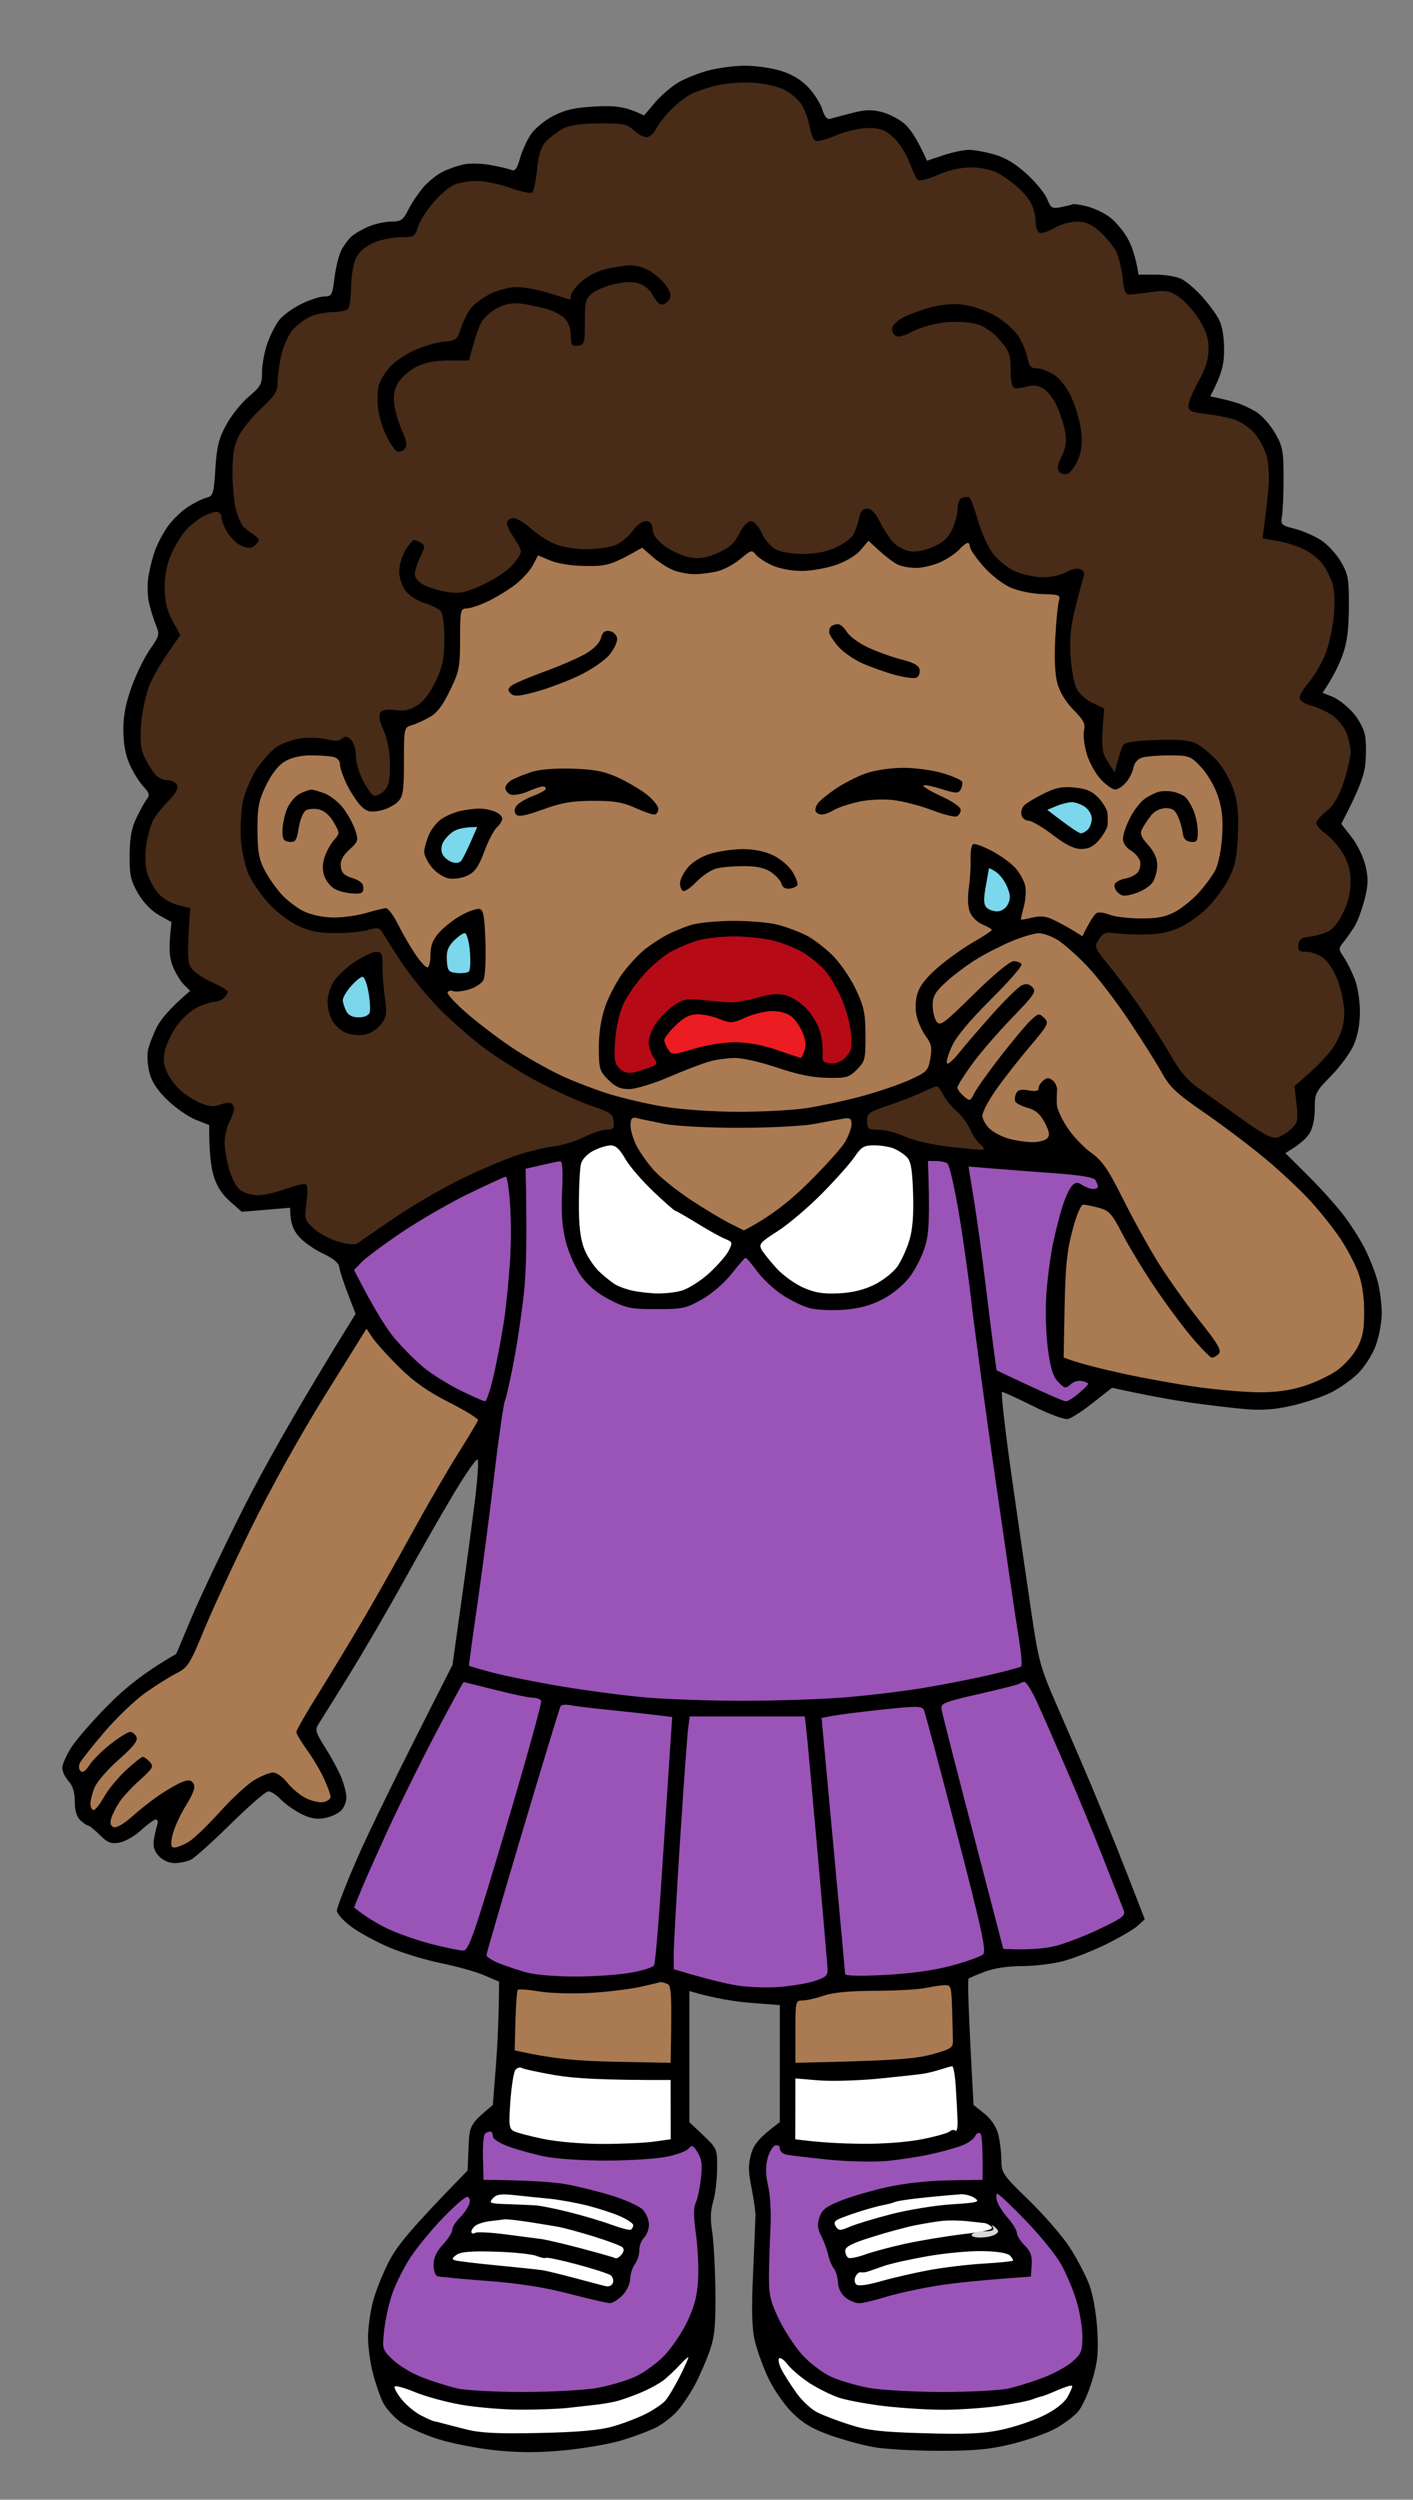
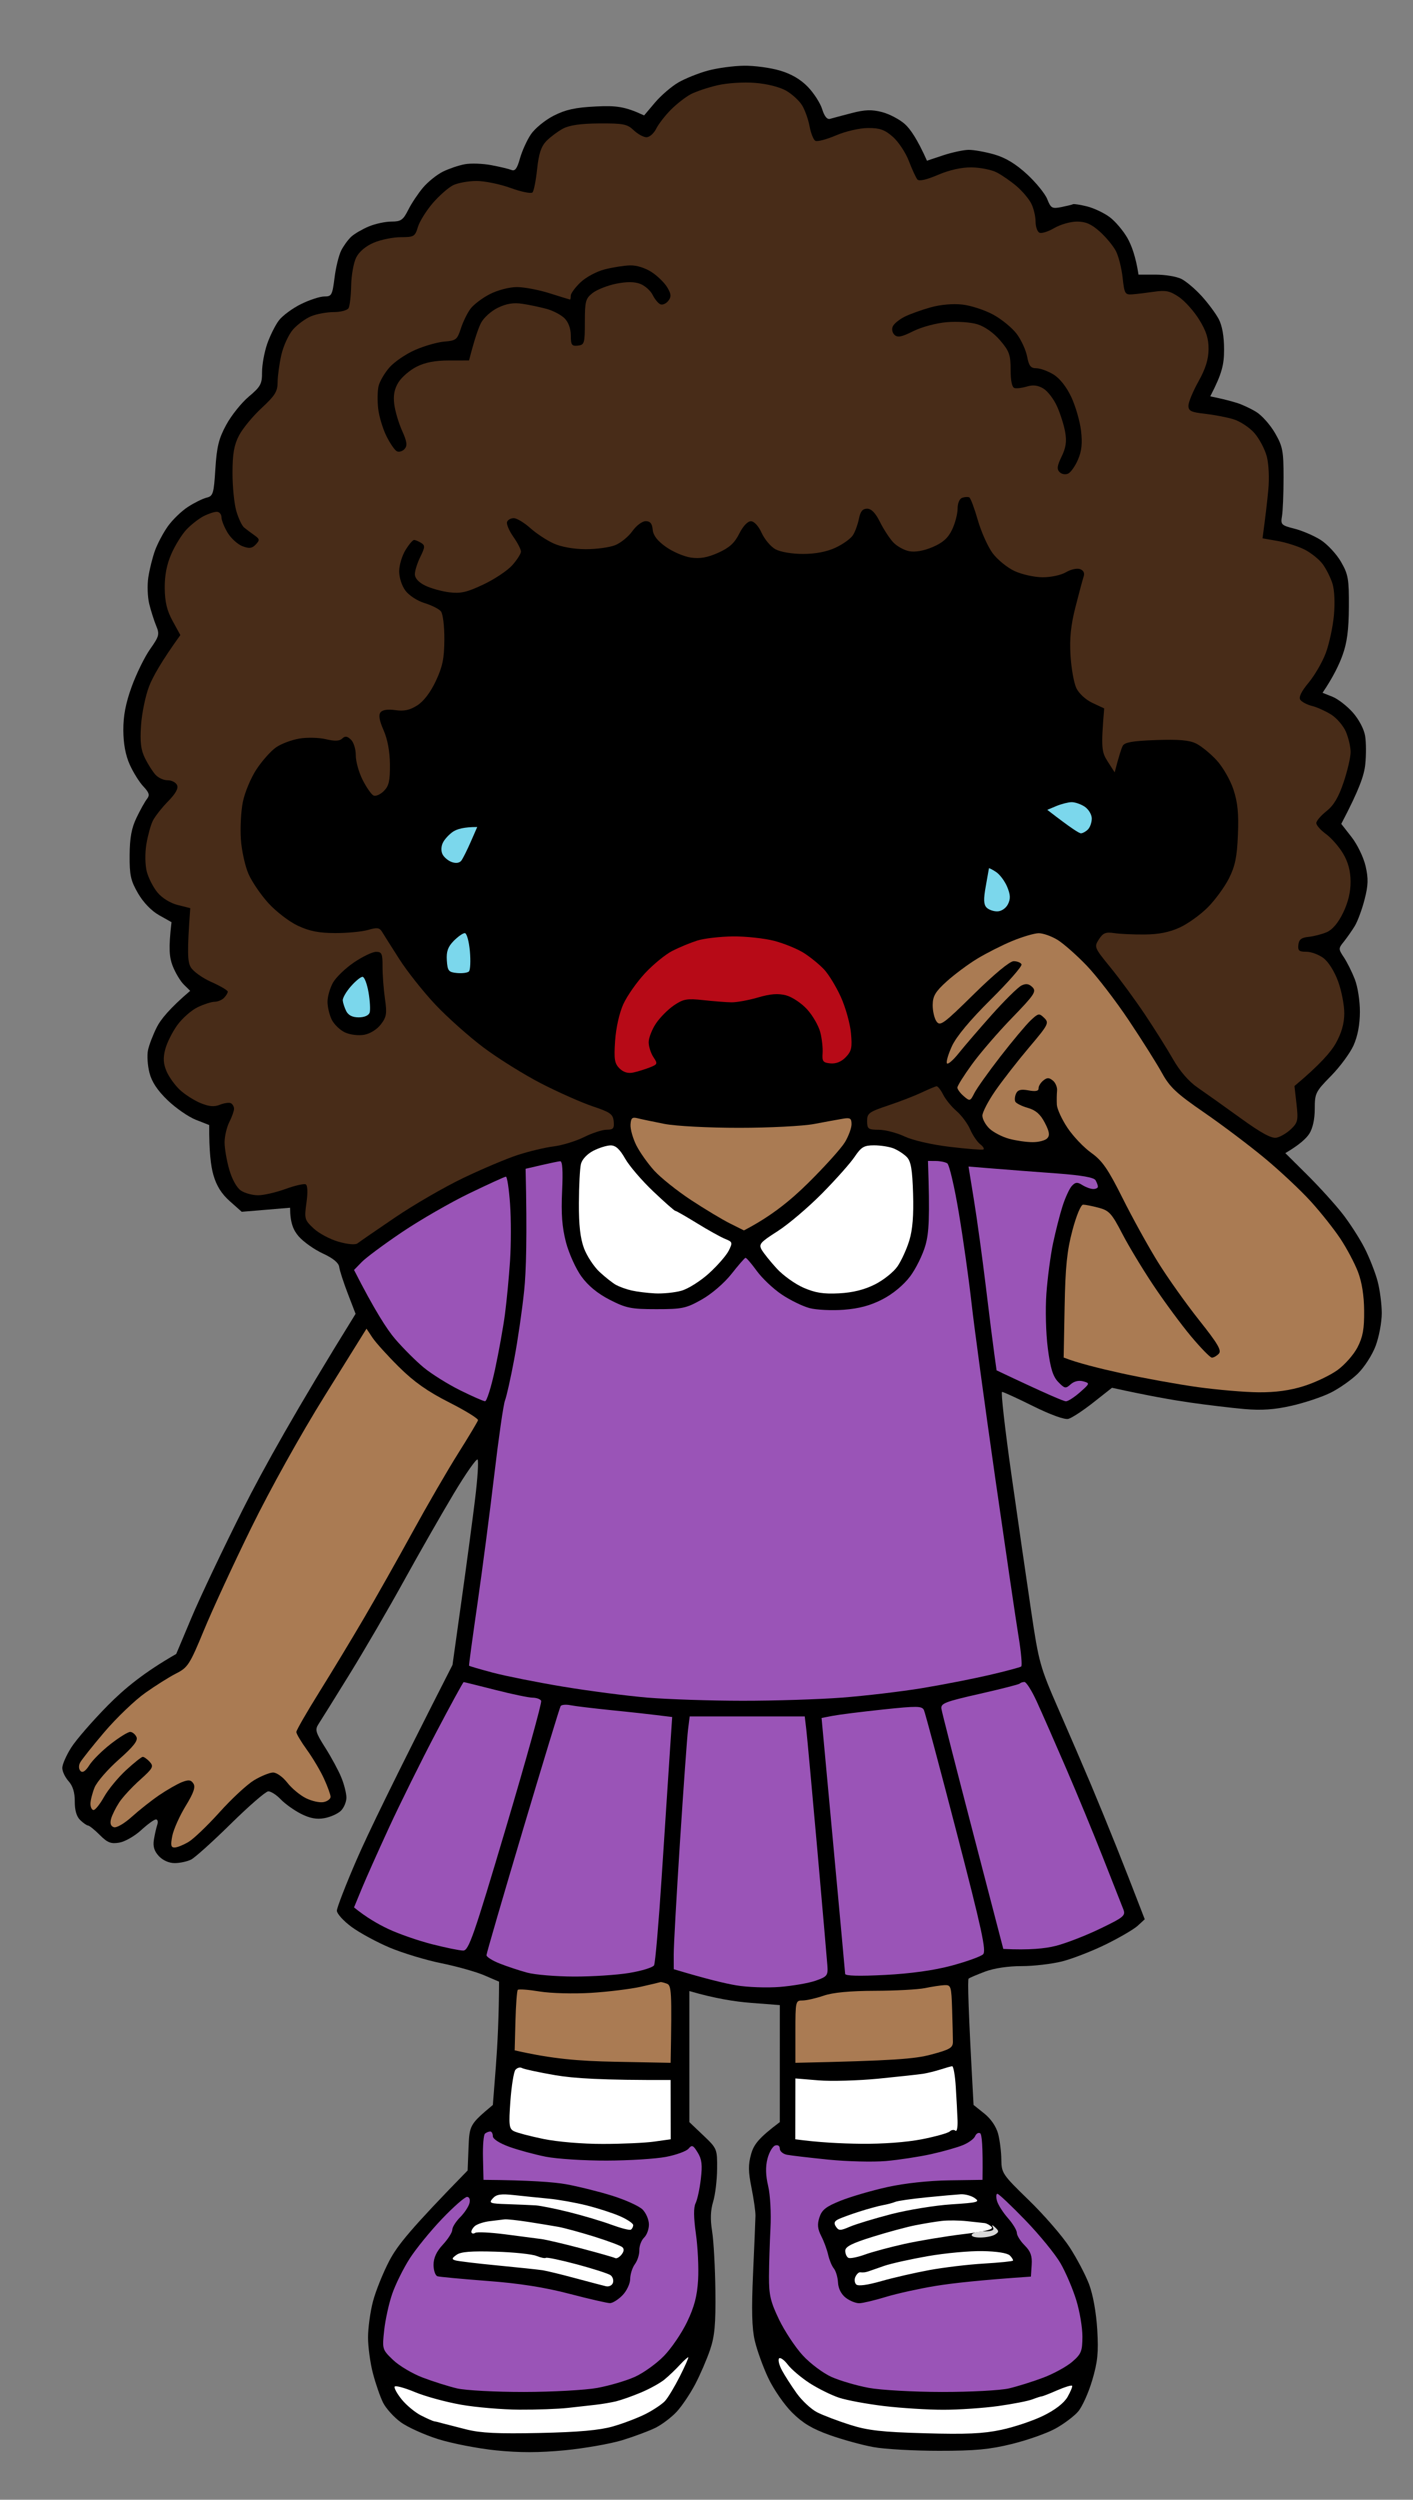
<svg xmlns="http://www.w3.org/2000/svg" viewBox="0 0 453 801" width="453" height="801">
  <rect x="0" y="0" width="453" height="801" fill="#808080" stroke="none" />
  <style>
		tspan { white-space:pre }
		.shp0 { fill: #000000 } 
		.shp1 { fill: #482c18 } 
		.shp2 { fill: #aa7b53 } 
		.shp3 { fill: #7bd7ec } 
		.shp4 { fill: #b70a17 } 
		.shp5 { fill: #ec1c23 } 
		.shp6 { fill: #ffffff } 
		.shp7 { fill: #9a54b7 } 
		.shp8 { fill: #d9d9d9 } 
	</style>
  <g id="Background">
    <path id="Path 1" class="shp0" d="M227 22.61C223.97 23.43 219.7 25.14 217.5 26.41C215.3 27.68 211.93 30.58 210 32.85L206.5 36.99C200.33 34.09 197.48 33.8 191 34.12C184.45 34.44 181.35 35.12 177.5 37.08C174.74 38.48 171.47 41.16 170.19 43.06C168.92 44.95 167.35 48.43 166.69 50.79C165.81 53.97 165.11 54.93 164 54.47C163.18 54.14 160.25 53.44 157.5 52.92C154.75 52.4 150.93 52.27 149 52.63C147.07 52.98 143.93 54.05 142 55C140.07 55.95 137.21 58.25 135.63 60.11C134.05 61.98 131.91 65.19 130.88 67.25C129.24 70.51 128.54 71 125.5 71C123.58 71 120.31 71.7 118.25 72.56C116.19 73.42 113.67 74.88 112.65 75.81C111.63 76.74 110.16 78.74 109.4 80.25C108.63 81.76 107.66 85.7 107.25 89.01C106.56 94.56 106.31 95.02 104 95C102.63 94.99 99.25 96.08 96.5 97.44C93.75 98.79 90.55 101.16 89.39 102.7C88.23 104.24 86.54 107.64 85.64 110.25C84.74 112.86 84.01 116.91 84.01 119.25C84.03 123.03 83.56 123.9 79.76 127.09C77.42 129.06 74.17 133.11 72.55 136.09C70.14 140.51 69.5 143.1 69.05 150.21C68.55 158.2 68.31 158.97 66.25 159.46C65.01 159.76 62.31 161.09 60.25 162.43C58.19 163.76 55.28 166.57 53.79 168.68C52.3 170.78 50.44 174.3 49.66 176.5C48.87 178.7 47.92 182.53 47.55 185C47.17 187.47 47.3 191.3 47.84 193.5C48.38 195.7 49.38 198.85 50.06 200.5C51.2 203.25 51.04 203.87 48.13 208C46.38 210.47 43.73 215.88 42.23 220C40.29 225.34 39.52 229.37 39.54 234C39.56 238.31 40.25 242.02 41.59 245C42.7 247.47 44.66 250.63 45.96 252C47.84 254 48.07 254.8 47.13 256C46.48 256.82 44.97 259.52 43.78 262C42.17 265.34 41.6 268.44 41.56 274C41.51 280.42 41.89 282.18 44.25 286.25C45.95 289.18 48.53 291.86 50.99 293.25L54.99 295.5C53.98 303.91 54.29 306.77 55.35 309.5C56.21 311.7 57.82 314.4 58.94 315.5L60.97 317.5C54.4 323.1 51.5 326.7 50.29 329.11C49.07 331.53 47.79 334.85 47.45 336.5C47.1 338.15 47.31 341.41 47.91 343.75C48.66 346.69 50.47 349.41 53.75 352.57C56.36 355.08 60.43 357.89 62.78 358.82L67.07 360.5C67 369.02 67.62 373.75 68.41 376.5C69.41 379.98 71.01 382.54 73.67 384.9L77.5 388.3L93 387C93 391.84 94.07 394.23 95.75 396.17C97.26 397.92 100.75 400.39 103.5 401.66C106.8 403.19 108.59 404.66 108.75 405.99C108.89 407.1 110.13 410.93 111.5 414.5L114 421C95.01 451.61 84.3 470.85 77.94 483.5C71.58 496.15 64.16 511.78 61.44 518.24L56.5 529.98C46.12 535.93 39.9 541.07 34.58 546.46C29.67 551.43 24.38 557.52 22.82 560C21.25 562.48 19.97 565.4 19.97 566.5C19.96 567.6 20.87 569.51 21.98 570.75C23.35 572.28 23.99 574.36 23.97 577.25C23.95 580.05 24.54 582.09 25.72 583.22C26.7 584.17 27.84 584.96 28.25 584.97C28.66 584.99 30.35 586.35 32 588C34.48 590.48 35.57 590.9 38.25 590.44C40.04 590.14 43.19 588.34 45.25 586.44C47.31 584.55 49.45 583 50 583C50.55 583 50.74 583.79 50.41 584.75C50.09 585.71 49.61 587.85 49.34 589.5C48.98 591.64 49.44 593.15 50.92 594.75C52.19 596.12 54.17 597 56 597C57.65 597 60.01 596.49 61.25 595.88C62.49 595.26 68.22 590.1 74 584.41C79.78 578.72 85.17 574.04 86 574.01C86.83 573.98 88.63 575.13 90 576.57C91.38 578.01 94.3 580.1 96.5 581.21C99.36 582.66 101.5 583.05 104 582.6C105.92 582.26 108.3 581.19 109.28 580.24C110.26 579.28 111.06 577.38 111.06 576C111.05 574.63 110.31 571.7 109.4 569.5C108.5 567.3 106.18 563.02 104.26 560C101.19 555.16 100.93 554.26 102.08 552.5C102.81 551.4 107.29 544.2 112.05 536.5C116.81 528.8 124.67 515.3 129.52 506.5C134.37 497.7 141.53 485.19 145.42 478.69C149.31 472.19 152.78 467.24 153.12 467.69C153.46 468.14 153.12 473.68 152.35 480C151.59 486.32 149.63 500.95 148.01 512.5L145.07 533.5C126.1 570.7 117.76 588.02 114.3 596C110.84 603.98 108.01 611.29 108 612.25C108 613.21 110.14 615.57 112.75 617.48C115.36 619.39 120.88 622.38 125 624.11C129.13 625.84 136.55 628.09 141.5 629.09C146.45 630.09 152.64 631.84 155.25 632.96L160 635C159.95 646.24 159.51 655.13 158.98 662L158.01 674.5C150.61 680.68 150.49 680.99 150.21 688.14L149.92 695.5C131.49 714.37 127.4 719.49 124.78 724.5C122.77 728.35 120.42 734.2 119.56 737.5C118.7 740.8 117.99 745.98 117.99 749C117.99 752.02 118.69 757.2 119.56 760.5C120.42 763.8 121.88 768.03 122.81 769.89C123.74 771.75 126.3 774.58 128.5 776.18C130.7 777.77 136.1 780.21 140.5 781.59C144.9 782.97 153.22 784.59 159 785.18C166.55 785.95 172.73 785.95 181 785.16C187.32 784.55 195.65 783.09 199.5 781.92C203.35 780.74 208.19 778.93 210.25 777.89C212.31 776.85 215.35 774.54 216.99 772.75C218.64 770.96 221.28 767.02 222.87 764C224.46 760.98 226.6 756.02 227.63 753C229.13 748.58 229.47 744.86 229.35 734C229.26 726.58 228.79 718.02 228.3 715C227.68 711.17 227.78 708.28 228.63 705.5C229.3 703.3 229.87 698.58 229.9 695C229.95 688.58 229.89 688.45 225.47 684.25L221 680L221 638C229.14 640.38 235.67 641.4 240.76 641.79L250.01 642.5L250 680C243.14 685.14 241.66 687.21 240.8 690.25C239.86 693.61 239.88 695.86 240.92 701C241.64 704.58 242.22 708.63 242.2 710C242.17 711.38 241.83 719.7 241.43 728.5C240.91 740.12 241.05 746.01 241.97 750C242.67 753.02 244.61 758.42 246.3 762C247.99 765.58 251.42 770.55 253.93 773.05C257.35 776.46 260.39 778.28 266 780.28C270.13 781.75 276.43 783.48 280 784.13C283.57 784.79 293.02 785.32 301 785.32C312.62 785.33 317.29 784.89 324.5 783.11C329.45 781.89 335.7 779.68 338.38 778.19C341.07 776.71 344.33 774.26 345.63 772.75C346.94 771.24 348.97 766.74 350.15 762.75C351.91 756.81 352.2 753.87 351.77 746.5C351.44 741.04 350.42 735.34 349.17 732C348.03 728.98 345.19 723.58 342.85 720C340.5 716.42 334.64 709.67 329.82 705C321.39 696.82 321.06 696.33 321.02 692C321 689.52 320.54 685.81 319.99 683.75C319.38 681.44 317.68 678.94 315.56 677.25L312.12 674.5C310.39 643.5 310.18 634.27 310.54 634C310.9 633.73 313.29 632.71 315.85 631.75C318.66 630.69 323.27 630 327.5 630.01C331.35 630.01 337.2 629.33 340.5 628.5C343.8 627.66 350.1 625.22 354.5 623.06C358.9 620.9 363.51 618.21 364.75 617.07L367 615C363.28 605.31 360.31 597.77 358.01 592C355.71 586.23 352.02 577.23 349.82 572C347.62 566.77 342.97 555.98 339.48 548C333.39 534.07 333.04 532.81 330.55 516C329.12 506.38 326.27 486.69 324.22 472.26C322.18 457.83 320.84 446.01 321.25 446.01C321.66 446 326.16 448.06 331.25 450.59C336.78 453.33 341.3 454.97 342.5 454.66C343.6 454.38 347.2 452.02 350.5 449.42L356.5 444.69C368.13 447.25 376 448.63 381.5 449.42C387 450.21 394.88 451.15 399 451.51C404.44 451.98 408.56 451.7 414 450.47C418.13 449.54 423.75 447.68 426.5 446.32C429.25 444.97 433.2 442.21 435.28 440.18C437.39 438.13 439.94 434.17 441.03 431.25C442.11 428.36 442.99 423.64 442.99 420.75C442.98 417.86 442.37 413.25 441.64 410.5C440.9 407.75 439.05 403.02 437.51 400C435.98 396.98 432.8 392.02 430.45 389C428.1 385.98 423 380.35 419.12 376.5L412.07 369.5C416.67 366.79 418.79 364.78 419.75 363.29C420.85 361.59 421.5 358.64 421.5 355.33C421.5 350.33 421.76 349.8 426.7 344.78C429.56 341.88 432.81 337.48 433.93 335C435.26 332.05 435.96 328.34 435.98 324.25C435.99 320.73 435.27 316.14 434.33 313.75C433.42 311.41 431.84 308.26 430.83 306.75C429.06 304.09 429.06 303.92 430.82 301.75C431.81 300.51 433.39 298.26 434.32 296.75C435.24 295.24 436.66 291.41 437.47 288.25C438.66 283.61 438.72 281.53 437.79 277.5C437.16 274.75 435.15 270.59 433.32 268.25L430 264C435.79 252.98 437.32 248.48 437.69 245C438.01 241.97 437.99 237.81 437.64 235.75C437.27 233.57 435.6 230.43 433.65 228.25C431.81 226.19 428.89 223.94 427.15 223.25L424 222C427.41 216.96 429.29 213.03 430.39 210C431.86 205.95 432.4 201.87 432.44 194.5C432.49 185.49 432.24 184.05 429.9 180C428.47 177.53 425.54 174.39 423.4 173.02C421.25 171.66 417.48 170.04 415 169.41C410.78 168.34 410.53 168.1 411 165.39C411.27 163.8 411.5 158.22 411.5 153C411.5 144.45 411.22 143.02 408.75 138.75C407.24 136.14 404.54 133.1 402.75 132C400.96 130.9 398.15 129.59 396.5 129.09C394.85 128.59 392.26 127.91 390.75 127.59L388 127C391.83 119.64 392.43 116.76 392.43 112C392.43 107.78 391.83 104.36 390.72 102.25C389.77 100.46 387.31 97.15 385.25 94.88C383.19 92.61 380.26 90.14 378.75 89.38C377.24 88.62 373.52 88 370.5 88L365 88C364.11 82.19 362.76 78.59 361.43 76.25C360.09 73.91 357.54 70.9 355.75 69.57C353.96 68.23 350.7 66.69 348.5 66.14C346.3 65.6 344.27 65.28 344 65.43C343.73 65.59 342.04 66 340.25 66.36C337.29 66.94 336.89 66.72 335.75 63.83C335.06 62.09 332.14 58.49 329.25 55.83C325.63 52.5 322.37 50.53 318.75 49.49C315.86 48.66 312.15 48 310.5 48.02C308.85 48.05 305.18 48.84 302.34 49.78L297.18 51.5C294.07 44.52 291.78 41.26 290.08 39.75C288.39 38.24 285.09 36.51 282.75 35.91C279.45 35.06 277.27 35.14 273 36.25C269.98 37.04 266.86 37.86 266.08 38.09C265.17 38.35 264.28 37.26 263.59 35C263 33.08 260.94 29.86 259.01 27.86C256.66 25.42 253.69 23.68 250 22.6C246.97 21.71 241.8 21.01 238.5 21.06C235.2 21.1 230.03 21.8 227 22.61Z" />
    <path id="Path 2" class="shp1" d="M230 27.33C226.97 28.03 223.15 29.31 221.5 30.17C219.85 31.03 216.98 33.26 215.12 35.12C213.26 36.98 211.12 39.74 210.37 41.25C209.62 42.76 208.21 43.99 207.25 43.98C206.29 43.97 204.45 42.95 203.16 41.73C201.11 39.76 199.8 39.51 192.16 39.55C186.22 39.59 182.56 40.11 180.5 41.21C178.85 42.09 176.47 43.87 175.2 45.15C173.49 46.91 172.73 49.19 172.2 54.16C171.82 57.82 171.15 61.19 170.72 61.66C170.28 62.12 167.13 61.48 163.72 60.24C160.3 59 155.36 57.98 152.75 57.99C150.14 58 146.76 58.61 145.25 59.36C143.74 60.11 140.8 62.7 138.72 65.11C136.65 67.53 134.51 70.96 133.97 72.75C133.06 75.79 132.71 76 128.5 76C126.03 76 122.14 76.79 119.86 77.75C117.28 78.84 115.15 80.63 114.2 82.5C113.37 84.15 112.64 88.2 112.58 91.5C112.52 94.8 112.14 98.06 111.74 98.75C111.33 99.44 109.2 100 107 100C104.8 100 101.54 100.6 99.75 101.33C97.96 102.07 95.35 103.98 93.94 105.58C92.53 107.19 90.84 110.86 90.19 113.75C89.54 116.64 89 120.58 89 122.5C89 125.43 88.16 126.78 83.87 130.75C81.05 133.36 77.8 137.3 76.65 139.5C75.04 142.57 74.55 145.35 74.54 151.5C74.53 155.9 75.08 161.41 75.76 163.75C76.44 166.09 77.56 168.47 78.25 169.03C78.94 169.6 80.4 170.7 81.5 171.47C83.29 172.73 83.34 173.05 82 174.47C80.81 175.73 79.93 175.85 77.75 175.03C76.24 174.46 74.1 172.54 73 170.75C71.91 168.96 71.01 166.71 71 165.75C71 164.79 70.33 164 69.5 164C68.67 164 66.76 164.63 65.25 165.41C63.74 166.19 61.29 168.1 59.8 169.66C58.32 171.22 56.13 174.75 54.93 177.5C53.44 180.9 52.77 184.41 52.81 188.5C52.86 192.91 53.53 195.69 55.35 199L57.82 203.5C51.67 212.03 48.93 216.97 47.77 220C46.61 223.03 45.46 228.65 45.21 232.5C44.86 237.85 45.17 240.33 46.5 243C47.46 244.93 48.97 247.3 49.87 248.28C50.77 249.26 52.51 250.05 53.75 250.03C54.99 250.01 56.34 250.69 56.75 251.54C57.26 252.6 56.36 254.24 53.87 256.79C51.87 258.83 49.68 261.63 48.99 263C48.31 264.38 47.38 267.75 46.93 270.5C46.45 273.38 46.51 277.09 47.05 279.25C47.57 281.31 49.13 284.35 50.5 286C51.99 287.79 54.61 289.4 57 290L61 291C59.94 305.3 60.14 308.14 61.14 309.91C61.89 311.24 64.86 313.38 67.75 314.66C70.64 315.95 73.01 317.34 73.02 317.75C73.03 318.16 72.49 319.06 71.82 319.75C71.15 320.44 69.79 321 68.8 321C67.81 321 65.36 321.79 63.36 322.75C61.36 323.71 58.42 326.3 56.83 328.5C55.24 330.7 53.5 334.19 52.97 336.25C52.25 339.02 52.36 340.85 53.38 343.25C54.13 345.04 56.05 347.71 57.63 349.2C59.21 350.68 62.19 352.59 64.25 353.45C67.02 354.59 68.65 354.74 70.5 354C71.88 353.45 73.45 353.23 74 353.5C74.55 353.77 75.01 354.56 75.03 355.25C75.05 355.94 74.38 357.85 73.54 359.5C72.7 361.15 72.01 364.07 72 366C71.99 367.93 72.66 371.86 73.49 374.75C74.39 377.89 75.9 380.61 77.25 381.51C78.49 382.34 80.96 383.01 82.75 383.01C84.54 383 88.47 382.1 91.5 381C94.53 379.9 97.45 379.23 98 379.5C98.62 379.81 98.72 382.03 98.25 385.39C97.53 390.54 97.64 390.91 100.55 393.64C102.23 395.21 105.83 397.13 108.55 397.9C111.56 398.75 113.95 398.95 114.64 398.4C115.26 397.91 120.66 394.18 126.64 390.13C132.61 386.07 142.45 380.38 148.5 377.48C154.55 374.58 162.43 371.25 166 370.09C169.57 368.93 174.75 367.69 177.5 367.35C180.25 367 184.64 365.66 187.25 364.36C189.86 363.06 193.13 362 194.5 362C196.6 362 196.96 361.58 196.75 359.34C196.53 357.01 195.67 356.4 190 354.5C186.43 353.3 179 350.01 173.5 347.18C168 344.35 159.68 339.16 155 335.65C150.32 332.13 143.37 325.94 139.55 321.88C135.73 317.82 130.56 311.3 128.05 307.38C125.55 303.47 123.05 299.52 122.5 298.61C121.67 297.24 120.91 297.13 118 297.98C116.08 298.54 111.35 299 107.5 298.99C102.27 298.98 99.24 298.39 95.5 296.64C92.75 295.36 88.5 292.1 86.05 289.4C83.6 286.71 80.72 282.48 79.65 280C78.57 277.52 77.48 272.57 77.23 269C76.97 265.43 77.25 260.02 77.85 257C78.45 253.97 80.42 249.26 82.22 246.53C84.03 243.79 86.85 240.62 88.5 239.48C90.15 238.33 93.53 237.07 96 236.66C98.47 236.25 102.3 236.34 104.5 236.87C107.34 237.55 108.85 237.48 109.71 236.66C110.63 235.78 111.3 235.86 112.5 237C113.38 237.83 114.08 240.07 114.06 242C114.04 243.93 115.03 247.49 116.26 249.91C117.49 252.34 119.06 254.59 119.75 254.91C120.44 255.24 121.92 254.6 123.03 253.5C124.68 251.88 125.05 250.26 125.01 245C124.98 240.81 124.25 236.9 122.98 234C121.61 230.89 121.31 229.11 122 228.25C122.64 227.45 124.35 227.2 126.75 227.55C129.51 227.96 131.36 227.56 133.75 226.05C135.81 224.75 137.99 221.9 139.71 218.25C141.89 213.62 142.42 211.02 142.46 204.9C142.48 200.65 142 196.69 141.36 195.9C140.74 195.13 138.37 193.94 136.11 193.25C133.8 192.55 131.11 190.79 129.97 189.25C128.8 187.68 127.95 185 127.97 183C127.99 181.07 128.91 178.04 130 176.25C131.1 174.46 132.34 173.01 132.75 173.02C133.16 173.02 134.18 173.45 135 173.96C136.32 174.77 136.29 175.31 134.75 178.44C133.79 180.4 133 182.9 133 184C133 185.26 134.2 186.6 136.25 187.61C138.04 188.5 141.53 189.48 144 189.79C147.69 190.25 149.68 189.8 155 187.28C158.57 185.59 162.74 182.81 164.25 181.1C165.76 179.4 167.01 177.44 167.02 176.75C167.03 176.06 165.93 173.93 164.57 172C163.22 170.07 162.31 167.94 162.56 167.25C162.8 166.56 163.79 166.02 164.75 166.04C165.71 166.06 168.07 167.49 170 169.21C171.93 170.94 175.3 173.16 177.5 174.15C179.96 175.26 183.91 175.96 187.75 175.98C191.19 175.99 195.46 175.41 197.25 174.68C199.04 173.96 201.51 171.93 202.75 170.18C204 168.42 205.89 167 207 167C208.45 167 209.07 167.75 209.25 169.71C209.42 171.58 210.74 173.3 213.5 175.25C215.7 176.81 219.3 178.35 221.5 178.67C224.4 179.09 226.81 178.67 230.25 177.13C233.82 175.53 235.5 174.01 237 171C238.21 168.59 239.69 167.01 240.75 167.03C241.79 167.04 243.19 168.57 244.19 170.78C245.12 172.82 247.1 175.18 248.6 176C250.18 176.87 253.87 177.5 257.44 177.5C261.46 177.5 265.04 176.81 267.86 175.5C270.23 174.4 272.74 172.6 273.44 171.5C274.15 170.4 275.01 168.04 275.36 166.25C275.83 163.88 276.54 163 278 163C279.35 163 280.68 164.37 282.11 167.25C283.27 169.59 285.19 172.52 286.36 173.78C287.54 175.03 289.85 176.32 291.5 176.63C293.39 177 296.17 176.5 299 175.3C302.31 173.88 303.96 172.4 305.25 169.69C306.21 167.66 307 164.65 307 163C307 161.22 307.61 159.8 308.5 159.5C309.32 159.22 310.34 159.17 310.75 159.38C311.16 159.59 312.39 162.85 313.47 166.63C314.56 170.41 316.7 175.19 318.22 177.25C319.75 179.31 322.91 181.89 325.25 182.98C327.59 184.07 331.64 184.97 334.25 184.98C336.91 184.99 340.21 184.28 341.75 183.36C343.26 182.46 345.29 182.01 346.25 182.36C347.38 182.77 347.79 183.62 347.41 184.75C347.09 185.71 345.91 190.1 344.79 194.5C343.3 200.33 342.87 204.54 343.2 210C343.44 214.13 344.29 218.85 345.07 220.5C345.9 222.23 348.09 224.24 350.25 225.25L354 227C352.94 239.62 353.16 240.96 355.11 244L357.36 247.5C358.76 242.07 359.52 239.82 359.94 239C360.53 237.86 363.09 237.41 370.61 237.14C377.94 236.88 381.28 237.17 383.5 238.27C385.15 239.09 388.1 241.5 390.06 243.63C392.03 245.77 394.44 249.96 395.44 253C396.8 257.15 397.16 260.71 396.87 267.5C396.58 274.61 395.97 277.54 394 281.46C392.62 284.19 389.59 288.35 387.25 290.71C384.91 293.07 380.86 295.99 378.25 297.19C374.97 298.71 371.49 299.41 367 299.44C363.43 299.48 359.02 299.27 357.2 299C354.49 298.59 353.63 298.94 352.3 301C350.73 303.44 350.82 303.65 356 310C358.92 313.57 363.87 320.32 367.01 325C370.14 329.68 374.24 336.19 376.1 339.47C378.26 343.25 381.11 346.54 383.91 348.47C386.34 350.14 392.53 354.54 397.66 358.25C404.37 363.1 407.63 364.87 409.25 364.55C410.49 364.3 412.58 363.06 413.9 361.8C416.08 359.71 416.24 358.96 415.65 353.75L415 348C423.14 341.2 426.72 337.04 428.22 334.36C430.09 331.02 430.95 328.01 430.97 324.75C430.99 322.14 430.1 317.52 429 314.5C427.81 311.24 425.88 308.17 424.25 306.97C422.74 305.85 420.26 304.95 418.75 304.97C416.48 304.99 416.04 304.61 416.25 302.75C416.44 301.05 417.23 300.43 419.5 300.21C421.15 300.05 423.77 299.37 425.33 298.71C427.17 297.92 429.01 295.75 430.59 292.5C432.2 289.18 433.01 285.82 432.99 282.5C432.97 279.07 432.21 276.25 430.58 273.5C429.27 271.3 426.8 268.49 425.1 267.25C423.39 266.01 422 264.44 422 263.75C422 263.06 423.46 261.34 425.25 259.93C427.58 258.09 429.14 255.47 430.75 250.68C431.99 247.01 433 242.65 433 241C433 239.35 432.32 236.43 431.5 234.5C430.68 232.57 428.54 230.08 426.75 228.96C424.96 227.84 422.21 226.6 420.63 226.21C419.05 225.82 417.37 224.94 416.88 224.25C416.29 223.42 417.17 221.59 419.54 218.75C421.48 216.41 423.96 212.14 425.04 209.25C426.12 206.36 427.29 200.96 427.64 197.25C428.02 193.24 427.83 189.08 427.18 187C426.57 185.07 425.16 182.26 424.04 180.75C422.92 179.24 420.31 177.15 418.25 176.1C416.19 175.06 412.31 173.82 409.63 173.35L404.76 172.5C405.71 165.53 406.27 160.57 406.61 157C406.97 153.26 406.76 148.7 406.12 146.25C405.5 143.91 403.71 140.54 402.14 138.75C400.57 136.96 397.53 134.97 395.39 134.33C393.25 133.69 389.14 132.9 386.25 132.58C381.86 132.1 381 131.67 381 130C381 128.9 382.45 125.41 384.21 122.25C386.49 118.18 387.43 115.16 387.46 111.92C387.49 108.52 386.72 106.08 384.45 102.42C382.78 99.71 379.85 96.45 377.95 95.16C375.08 93.22 373.74 92.93 370 93.48C367.52 93.84 364.38 94.22 363 94.32C360.68 94.49 360.46 94.11 359.91 89C359.58 85.97 358.62 82.15 357.78 80.5C356.94 78.85 354.62 76.04 352.63 74.25C349.9 71.8 348.07 71 345.25 71C343.19 71.01 339.93 71.94 338 73.07C336.07 74.21 333.94 74.88 333.25 74.57C332.56 74.26 332 72.65 332 71C332 69.35 331.39 66.76 330.63 65.25C329.88 63.74 327.74 61.21 325.88 59.63C324.02 58.05 321.15 56.07 319.5 55.23C317.85 54.39 314.25 53.67 311.5 53.64C308.29 53.59 304.43 54.45 300.72 56.03C296.98 57.63 294.64 58.15 294.1 57.5C293.64 56.95 292.42 54.3 291.38 51.6C290.35 48.91 288.04 45.42 286.25 43.85C283.64 41.56 282.07 41 278.25 41.02C275.55 41.04 271.13 42.06 268 43.39C264.98 44.68 262 45.46 261.39 45.12C260.79 44.78 259.96 42.7 259.55 40.5C259.15 38.3 258.07 35.27 257.16 33.77C256.25 32.27 253.93 30.14 252 29.04C249.94 27.87 245.83 26.84 242 26.55C238.33 26.26 233.11 26.6 230 27.33Z" />
    <path id="Path 3" class="shp0" d="M193.85 86.32C191.26 86.98 187.82 88.83 186.08 90.5C184.36 92.15 182.97 94.06 182.98 94.75C182.99 95.44 182.89 95.99 182.75 95.99C182.61 95.98 179.69 95.08 176.25 93.99C172.81 92.89 168.09 92 165.75 91.99C163.3 91.99 159.62 92.94 157.06 94.24C154.62 95.48 151.79 97.63 150.79 99C149.78 100.38 148.4 103.22 147.73 105.32C146.6 108.82 146.16 109.17 142.5 109.45C140.3 109.63 136.07 110.83 133.1 112.13C130.12 113.43 126.41 115.96 124.85 117.75C123.28 119.54 121.71 122.24 121.36 123.75C121.01 125.26 120.96 128.53 121.25 131C121.54 133.47 122.73 137.41 123.89 139.75C125.05 142.09 126.56 144.28 127.25 144.61C127.94 144.95 129.04 144.61 129.71 143.86C130.66 142.79 130.49 141.55 128.9 138C127.79 135.53 126.66 131.7 126.39 129.5C126.04 126.66 126.43 124.63 127.75 122.5C128.78 120.85 131.39 118.6 133.56 117.51C136.27 116.13 139.5 115.51 143.93 115.51L150.37 115.5C152.16 108.53 153.36 105.15 154.2 103.5C155.04 101.84 157.46 99.66 159.61 98.62C162.4 97.27 164.64 96.91 167.5 97.35C169.7 97.68 173.19 98.42 175.25 98.98C177.31 99.54 179.9 100.9 181 102C182.24 103.24 183 105.33 183 107.5C183 110.54 183.3 110.97 185.25 110.75C187.36 110.52 187.5 110.03 187.5 103.16C187.5 96.52 187.74 95.64 190 93.88C191.38 92.81 194.75 91.48 197.5 90.92C200.92 90.23 203.37 90.24 205.25 90.96C206.76 91.53 208.56 93.14 209.25 94.52C209.94 95.91 211.06 97.26 211.75 97.52C212.44 97.79 213.56 97.28 214.25 96.4C215.26 95.1 215.21 94.29 213.96 92.15C213.11 90.69 210.86 88.47 208.96 87.22C206.88 85.86 204.1 84.98 202 85.04C200.07 85.09 196.41 85.67 193.85 86.32ZM298.25 98.52C295.36 99.33 291.65 100.67 290 101.5C288.35 102.33 286.66 103.69 286.25 104.54C285.82 105.41 286.04 106.6 286.76 107.29C287.75 108.24 289.02 108 292.76 106.13C295.43 104.79 300.12 103.53 303.5 103.24C306.89 102.95 311.19 103.24 313.38 103.92C315.71 104.63 318.6 106.69 320.63 109.06C323.57 112.5 324 113.7 324 118.5C324 122.05 324.44 124.12 325.25 124.35C325.94 124.54 327.74 124.31 329.25 123.85C331.18 123.25 332.74 123.45 334.5 124.5C335.88 125.33 337.86 127.91 338.9 130.25C339.95 132.59 341.12 136.3 341.5 138.5C342.02 141.46 341.72 143.48 340.35 146.29C338.9 149.26 338.76 150.34 339.71 151.29C340.39 151.97 341.6 152.17 342.46 151.75C343.31 151.34 344.73 149.31 345.61 147.25C346.79 144.51 347.05 142.02 346.57 138C346.21 134.97 344.81 130.14 343.46 127.25C341.93 123.98 339.77 121.25 337.75 120C335.96 118.91 333.49 118.01 332.25 118C330.44 118 329.86 117.26 329.29 114.25C328.9 112.19 327.4 108.92 325.96 107C324.52 105.08 321.13 102.29 318.42 100.82C315.72 99.35 311.25 97.89 308.5 97.59C305.45 97.25 301.46 97.61 298.25 98.52Z" />
-     <path id="Path 4" class="shp2" d="M275.96 176.21C274.52 177.92 271.22 179.92 268 181.03C264.98 182.08 260.02 182.94 257 182.95C253.79 182.95 249.83 182.2 247.5 181.14C245.3 180.14 242.94 178.57 242.25 177.66C241.11 176.15 240.68 176.28 237.5 179C235.57 180.65 232.31 182.45 230.25 182.99C228.19 183.54 224.81 183.99 222.75 183.99C220.69 184 217.54 183.39 215.75 182.65C213.96 181.91 211.01 180 209.19 178.4L205.87 175.5C196.15 181.07 194.56 181.44 188 181.37C183.39 181.33 178.96 180.66 176.5 179.63C174.3 178.7 172.5 177.96 172.5 177.97C172.5 177.98 171.72 179.45 170.77 181.24C169.82 183.03 167.12 185.92 164.77 187.66C162.42 189.4 158.47 191.76 156 192.89C153.53 194.03 150.6 194.97 149.5 194.98C147.64 195 147.5 195.68 147.5 204.77C147.5 213.75 147.24 215.09 144.25 221.27C141.87 226.2 140.08 228.51 137.55 229.91C135.65 230.96 133.06 232.11 131.8 232.46C129.58 233.07 129.5 233.47 129.5 244.01C129.5 253.59 129.25 255.19 127.5 256.97C126.4 258.09 123.84 259.35 121.81 259.76C118.83 260.36 117.7 260.11 115.95 258.5C114.76 257.4 112.71 254.36 111.39 251.75C110.08 249.14 109 246.1 109 245C109 243.74 108.17 242.82 106.75 242.51C105.51 242.25 102.25 242.03 99.5 242.04C96.32 242.06 93.32 242.78 91.25 244.03C89.16 245.3 87.02 248.05 85.25 251.75C82.9 256.66 82.51 258.74 82.54 266C82.57 272.77 83.03 275.36 84.79 278.75C86 281.09 88.46 284.61 90.25 286.58C92.04 288.55 95.3 291.02 97.5 292.06C99.9 293.21 103.71 293.98 107 294C110.03 294.01 114.75 293.35 117.5 292.52C120.25 291.7 123.06 291.02 123.75 291.01C124.44 291 126.19 293.36 127.63 296.25C129.08 299.14 131.56 303.41 133.13 305.75C134.71 308.09 136.45 310 137 310C137.55 310 138 308.2 138 306C138 303.06 138.73 301.17 140.75 298.86C142.26 297.14 145.41 294.66 147.75 293.36C150.09 292.06 152.73 291.11 153.63 291.25C154.98 291.46 155.32 293.23 155.63 301.75C155.83 307.41 155.55 312.9 155 314C154.45 315.1 152.31 316.49 150.25 317.09C148.19 317.68 145.94 317.91 145.25 317.59C144.56 317.26 143.78 317.45 143.5 318C143.22 318.55 146.26 321.78 150.25 325.19C154.24 328.59 160.88 333.58 165 336.26C169.13 338.95 175.65 342.64 179.5 344.46C183.35 346.28 190.21 348.95 194.75 350.39C199.29 351.82 207.39 353.73 212.75 354.61C218.32 355.53 228.5 356.24 236.5 356.26C244.2 356.28 254.1 355.75 258.5 355.09C262.9 354.42 270.77 352.74 276 351.34C281.23 349.94 288.2 347.58 291.5 346.09C297.14 343.55 297.55 343.13 298.25 339.19C298.86 335.76 298.63 334.5 296.95 332.25C295.82 330.74 294.48 327.93 293.97 326C293.38 323.8 293.4 321.11 294.02 318.75C294.7 316.14 296.64 313.56 300.4 310.25C303.37 307.64 308.53 303.93 311.87 302C315.21 300.07 317.96 298.27 317.98 298C318 297.73 316.66 296.94 315.01 296.25C313.33 295.55 311.53 293.79 310.94 292.25C310.3 290.6 310.16 287.49 310.6 284.5C311.01 281.75 311.26 277.59 311.17 275.25C311.08 272.91 311.45 270.77 312 270.5C312.55 270.23 315.31 271.24 318.13 272.75C320.96 274.26 324.33 276.74 325.63 278.25C326.94 279.76 328.3 282.24 328.66 283.75C329.02 285.26 328.83 288.3 328.23 290.5C327.64 292.7 327.23 294.59 327.33 294.69C327.42 294.79 329.07 294.49 331 294.02C333.63 293.37 335.37 293.58 338 294.87C339.93 295.81 342.74 297.35 344.25 298.29L347 300C349.71 294.55 351.06 292.75 351.75 292.49C352.44 292.22 354.24 292.5 355.75 293.12C357.26 293.74 361.65 294.27 365.5 294.31C370.73 294.36 373.51 293.86 376.5 292.31C378.7 291.17 382.19 288.39 384.25 286.12C386.31 283.85 388.75 280.54 389.67 278.75C390.59 276.96 391.55 272.14 391.81 268C392.16 262.38 391.81 259.12 390.43 255C389.39 251.9 387.04 247.88 385.04 245.78C381.67 242.24 381.19 242.06 375 242.05C371.43 242.04 367.44 242.36 366.15 242.76C364.71 243.22 363.63 244.47 363.37 246C363.14 247.38 362.06 249.51 360.97 250.75C359.89 251.99 358.32 253 357.5 253C356.68 253 354.62 251.54 352.92 249.75C351.23 247.96 349.19 244.25 348.38 241.5C347.58 238.75 347.2 235.38 347.54 234C348.03 231.99 347.37 230.71 344.19 227.5C341.71 224.99 339.77 221.82 339 219C338.21 216.1 337.96 210.94 338.31 204.5C338.61 199 339.13 193.6 339.47 192.5C340.05 190.67 339.62 190.49 334.3 190.37C331 190.3 326.56 189.39 324 188.28C321.43 187.16 317.66 184.21 315.22 181.41C312.86 178.71 310.95 175.94 310.97 175.25C310.98 174.56 310.66 173.99 310.25 173.97C309.84 173.95 308.6 174.91 307.5 176.11C306.4 177.3 303.7 179.11 301.5 180.12C299.3 181.13 295.81 181.97 293.75 181.98C291.69 181.99 288.99 181.5 287.75 180.88C286.51 180.27 283.91 178.31 281.96 176.52L278.42 173.28L275.96 176.21Z" />
    <path id="Path 5" class="shp0" d="M266.5 200.67C266.04 201.03 265.74 201.93 265.83 202.67C265.93 203.4 267.24 205.43 268.75 207.17C270.26 208.92 273.75 211.35 276.5 212.57C279.25 213.78 283.98 215.46 287 216.28C290.02 217.11 293.1 217.5 293.82 217.14C294.55 216.79 295 215.65 294.82 214.61C294.59 213.25 292.97 212.33 289 211.32C285.98 210.55 281.14 208.81 278.25 207.46C275.36 206.11 272.32 203.88 271.5 202.5C270.68 201.13 269.4 200 268.67 200C267.93 200 266.96 200.3 266.5 200.67ZM192.66 204.45C192.25 206.02 190.36 207.95 187.75 209.48C185.41 210.84 179.38 213.45 174.33 215.28C169.29 217.12 164.57 219.15 163.83 219.81C162.75 220.77 162.74 221.24 163.78 222.25C164.8 223.25 166.39 223.14 171.78 221.68C175.47 220.68 181.65 218.37 185.5 216.55C189.42 214.69 193.74 211.76 195.33 209.87C196.9 207.99 198.01 205.61 197.83 204.5C197.64 203.38 196.58 202.37 195.41 202.2C193.88 201.97 193.14 202.58 192.66 204.45ZM170.5 247.34C168.3 248.06 165.49 249.18 164.25 249.83C163.01 250.47 162 251.68 162 252.5C162 253.32 162.79 254.27 163.75 254.61C164.71 254.94 167.19 254.49 169.25 253.61C171.31 252.72 173.45 252 174 252C174.55 252 175.01 252.34 175.01 252.75C175.02 253.16 173.11 254.23 170.76 255.11C168.42 256 166.05 257.45 165.5 258.33C164.83 259.41 164.83 260.31 165.5 261.04C166.22 261.83 168.62 261.36 174 259.4C179.91 257.24 183.3 256.65 190 256.61C196.71 256.58 199.55 257.04 203.5 258.81C206.25 260.04 209.06 261.04 209.75 261.02C210.44 261.01 211.02 260.21 211.05 259.25C211.07 258.29 209.38 256.17 207.3 254.55C205.21 252.93 201.03 250.47 198 249.1C193.69 247.14 190.55 246.53 183.5 246.31C177.98 246.13 172.95 246.53 170.5 247.34ZM277.5 247.85C274.75 248.83 270.48 251 268 252.68C265.52 254.36 262.94 256.47 262.25 257.36C261.56 258.26 261.23 259.45 261.5 260C261.77 260.55 262.68 261 263.5 261C264.32 261 266.01 260.38 267.25 259.61C268.49 258.85 271.98 257.66 275 256.98C278.27 256.23 282.84 255.98 286.25 256.36C289.41 256.71 295.04 258.17 298.75 259.59C302.46 261.01 306.06 261.91 306.75 261.59C307.44 261.27 308 260.32 308 259.5C308 258.64 305.44 256.83 302 255.25C298.69 253.74 295.99 252.16 296 251.75C296 251.34 298.51 251.79 301.57 252.75C306.48 254.29 307.24 254.32 307.98 253C308.45 252.18 308.65 251.05 308.44 250.5C308.22 249.95 305.45 248.72 302.27 247.76C299.09 246.8 293.36 246.03 289.5 246.04C285.4 246.06 280.43 246.81 277.5 247.85ZM334.5 254.36C331.75 255.73 328.94 257.45 328.25 258.17C327.56 258.9 327.22 260.29 327.5 261.25C327.77 262.21 328.79 262.99 329.75 262.98C330.71 262.97 334.2 265.01 337.5 267.52C341.84 270.82 344.4 272.07 346.75 272.04C349.11 272.01 350.68 271.18 352.5 269C353.88 267.35 355.05 265.21 355.12 264.25C355.18 263.29 355.14 261.6 355.04 260.5C354.93 259.4 353.64 257.23 352.17 255.67C350.14 253.52 348.31 252.73 344.5 252.36C340.51 251.96 338.49 252.37 334.5 254.36ZM96 254.41C94.63 255.14 92.85 257.26 92.06 259.12C91.27 260.98 90.59 264.07 90.56 266C90.51 268.91 90.88 269.54 92.75 269.75C94.71 269.97 95.1 269.4 95.75 265.36C96.16 262.8 97.17 260.27 98 259.72C98.83 259.18 100.74 259.02 102.25 259.37C103.97 259.76 105.75 261.31 107 263.5C108.99 266.99 108.99 267.01 107.02 269.25C105.94 270.49 104.59 272.96 104.02 274.75C103.35 276.9 103.33 278.93 103.98 280.75C104.52 282.26 105.98 284.09 107.23 284.81C108.48 285.53 111.08 286.2 113 286.31C115.9 286.47 116.5 286.16 116.5 284.5C116.5 283.1 115.46 282.17 113 281.38C110.3 280.51 109.44 279.65 109.25 277.63C109.07 275.78 109.9 274.18 112.02 272.25C114.86 269.66 114.97 269.29 113.88 266C113.25 264.07 111.55 260.95 110.11 259.06C108.68 257.17 106.04 255.03 104.25 254.31C102.46 253.59 100.44 253.02 99.75 253.04C99.06 253.06 97.38 253.68 96 254.41ZM371.5 253.71C370.4 254 368.38 255.01 367 255.96C365.63 256.91 363.49 259.67 362.26 262.09C361.03 264.52 360.02 267.51 360.01 268.75C360.01 270.09 361.01 271.6 362.5 272.5C363.88 273.32 365.23 274.9 365.5 276C365.77 277.1 365.44 278.69 364.75 279.53C364.06 280.37 362.26 281.27 360.75 281.53C359.24 281.79 357.72 282.56 357.39 283.25C357.05 283.94 357.5 285.18 358.38 286C359.73 287.27 360.59 287.31 363.99 286.25C366.19 285.56 368.68 283.99 369.51 282.75C370.34 281.51 371.01 279.04 371.01 277.25C371 275.08 370.03 272.92 368.09 270.75C365.71 268.09 365.37 267.14 366.23 265.5C366.8 264.4 368.08 262.49 369.07 261.25C370.15 259.9 371.99 258.98 373.68 258.96C375.83 258.93 376.79 259.58 377.7 261.71C378.37 263.24 379.04 265.63 379.2 267C379.41 268.74 380.18 269.58 381.75 269.75C383.7 269.97 384 269.54 384 266.5C384 264.57 383.39 261.54 382.65 259.75C381.92 257.96 380.68 255.97 379.9 255.33C379.13 254.69 377.38 253.95 376 253.68C374.63 253.41 372.6 253.43 371.5 253.71Z" />
    <path id="Path 6" class="shp3" d="M338.62 258.3L335.75 259.5C343.31 265.35 345.97 267.04 346.55 267.03C347.13 267.01 348.15 266.44 348.82 265.75C349.49 265.06 350.03 263.49 350.02 262.25C350.01 261.01 348.99 259.32 347.75 258.49C346.51 257.66 344.6 257.01 343.5 257.04C342.4 257.07 340.21 257.63 338.62 258.3Z" />
-     <path id="Path 7" class="shp0" d="M147.5 259.88C145.85 260.25 143.26 261.33 141.75 262.28C140.24 263.23 138.32 265.57 137.5 267.5C136.68 269.43 136 271.9 136 273C136 274.1 137.13 276.35 138.5 278C139.9 279.68 142.32 281.22 144 281.5C145.67 281.78 148.33 281.33 150 280.5C152.28 279.36 153.54 277.53 155.25 272.89C156.49 269.52 158.3 266.03 159.28 265.14C160.26 264.24 161.05 262.94 161.03 262.25C161.01 261.56 159.88 260.55 158.5 260C157.13 259.45 154.76 259.05 153.25 259.1C151.74 259.16 149.15 259.51 147.5 259.88Z" />
    <path id="Path 8" class="shp3" d="M145.25 266.49C144.01 267.32 142.55 268.9 142 270C141.41 271.18 141.35 272.71 141.87 273.75C142.35 274.71 143.7 275.84 144.87 276.25C146.21 276.72 147.34 276.53 147.92 275.75C148.43 275.06 149.78 272.36 150.92 269.75L153 265C148.74 264.99 146.49 265.66 145.25 266.49Z" />
    <path id="Path 9" class="shp0" d="M227.75 273.57C224.88 274.43 222.01 276.19 220.5 278C219.13 279.65 218 281.9 218 283C218 284.1 218.45 285.23 219 285.5C219.55 285.77 221.46 284.47 223.25 282.6C225.04 280.73 227.85 278.82 229.5 278.35C231.15 277.88 235.2 277.52 238.5 277.54C242.8 277.56 245.3 278.13 247.31 279.54C248.86 280.62 250.32 282.29 250.56 283.25C250.84 284.36 251.8 284.91 253.17 284.75C254.37 284.61 255.49 284.05 255.67 283.5C255.85 282.95 255.09 281.04 254 279.25C252.88 277.44 250.12 275.13 247.75 274.02C245.07 272.77 241.47 272.06 238 272.09C234.97 272.12 230.36 272.78 227.75 273.57Z" />
    <path id="Path 10" class="shp3" d="M317.05 278.23C317.03 278.38 316.57 280.98 316.03 284C315.28 288.13 315.34 289.82 316.27 290.79C316.95 291.51 318.51 292.07 319.75 292.04C321.05 292.02 322.48 291.05 323.14 289.75C324.01 288.02 323.96 286.73 322.89 284.16C322.12 282.32 320.51 280.17 319.29 279.38C318.08 278.6 317.07 278.08 317.05 278.23Z" />
-     <path id="Path 11" class="shp0" d="M221.5 296.4C219.3 297.09 215.93 298.48 214 299.47C212.07 300.46 208.93 302.49 207 303.98C205.07 305.47 201.84 308.9 199.81 311.6C197.78 314.29 195.19 319.2 194.04 322.5C192.68 326.45 191.97 330.97 191.98 335.75C192 342.46 192.22 343.22 195 346C197.28 348.28 198.9 348.99 201.75 348.98C203.84 348.96 209.49 347.24 214.5 345.09C219.45 342.96 225.3 340.72 227.5 340.12C229.7 339.51 233.41 339.01 235.75 339.01C238.09 339 244.16 340.41 249.25 342.13C255.64 344.3 260.58 345.3 265.22 345.38C271.32 345.49 272.2 345.24 274.72 342.72C277.32 340.13 277.5 339.4 277.47 331.72C277.44 324.68 276.99 322.57 274.37 317C272.69 313.43 269.33 308.53 266.91 306.13C264.48 303.73 260.7 300.85 258.5 299.73C256.3 298.61 252.25 297.09 249.5 296.36C246.75 295.62 240.22 295.05 235 295.08C229.78 295.11 223.7 295.7 221.5 296.4Z" />
    <path id="Path 12" class="shp3" d="M145.45 301.5C143.59 303.4 143.06 304.9 143.25 307.75C143.47 311.12 143.81 311.53 146.5 311.79C148.15 311.95 149.87 311.73 150.33 311.29C150.79 310.86 150.92 307.91 150.64 304.75C150.34 301.55 149.63 299 149.01 299C148.4 299 146.8 300.13 145.45 301.5Z" />
    <path id="Path 13" class="shp2" d="M324.5 301.53C321.2 302.9 316.11 305.48 313.2 307.26C310.28 309.04 305.91 312.3 303.48 314.5C299.9 317.74 299.05 319.16 299.01 322C298.99 323.93 299.54 326.31 300.23 327.3C301.39 328.94 302.47 328.15 312.22 318.55C318.74 312.14 323.74 308 324.97 308C326.09 308 327.23 308.45 327.5 309C327.77 309.55 323.35 314.61 317.67 320.25C310.96 326.91 306.58 332.16 305.17 335.25C303.98 337.86 303.26 340.34 303.59 340.75C303.91 341.16 305.6 339.71 307.34 337.52C309.08 335.33 313.88 329.76 318 325.13C322.13 320.51 326.4 316.3 327.5 315.78C328.95 315.08 329.91 315.24 331 316.34C332.34 317.69 331.62 318.76 324.43 326.18C319.99 330.75 314.23 337.43 311.64 341C309.04 344.57 306.92 347.95 306.93 348.5C306.93 349.05 307.85 350.29 308.97 351.25C310.93 352.94 311.05 352.91 312.39 350.25C313.16 348.74 316.92 343.45 320.76 338.5C324.6 333.55 328.94 328.38 330.39 327C332.88 324.65 333.15 324.6 334.77 326.18C336.4 327.77 336.13 328.3 329.88 335.68C326.24 339.98 321.4 346.2 319.11 349.5C316.82 352.8 314.95 356.4 314.95 357.5C314.95 358.6 315.97 360.47 317.22 361.65C318.48 362.84 321.3 364.3 323.5 364.9C325.7 365.5 329.1 365.99 331.05 365.99C333 366 335.12 365.44 335.75 364.75C336.63 363.8 336.44 362.61 334.95 359.75C333.54 357.03 332.04 355.72 329.5 355C327.57 354.45 325.77 353.55 325.5 353C325.23 352.45 325.34 351.28 325.75 350.4C326.31 349.21 327.33 348.95 329.75 349.4C332.01 349.82 332.99 349.62 332.96 348.75C332.93 348.06 333.61 346.94 334.46 346.25C335.69 345.25 336.31 345.25 337.54 346.25C338.39 346.94 339 348.4 338.89 349.5C338.78 350.6 338.75 352.63 338.82 354C338.9 355.38 340.43 358.71 342.23 361.4C344.03 364.1 347.45 367.7 349.84 369.4C353.4 371.95 355.21 374.56 359.93 384C363.09 390.32 368.19 399.55 371.27 404.5C374.34 409.45 380.26 417.77 384.41 423C390.46 430.61 391.72 432.76 390.73 433.79C390.05 434.51 389.05 435.06 388.5 435.03C387.95 434.99 384.96 431.93 381.86 428.23C378.76 424.53 373.36 417.22 369.86 411.99C366.36 406.76 361.81 399.23 359.75 395.24C356.43 388.83 355.57 387.89 352.25 387.01C350.19 386.46 347.94 386.01 347.25 386.01C346.53 386 345.08 389.48 343.81 394.25C342.07 400.77 341.55 405.91 341.31 418.75L341 435C345.26 436.69 352.35 438.47 359.5 440.04C366.65 441.61 377.68 443.61 384 444.48C390.32 445.36 399.1 446.1 403.5 446.14C408.94 446.18 413.58 445.55 418 444.15C421.57 443.03 426.41 440.73 428.75 439.05C431.09 437.37 433.99 434.09 435.2 431.75C436.92 428.43 437.39 425.86 437.34 420C437.3 415.11 436.6 410.76 435.34 407.5C434.28 404.75 431.77 400.02 429.77 397C427.78 393.98 423.52 388.6 420.32 385.07C417.12 381.53 410.45 375.27 405.5 371.16C400.55 367.05 391.77 360.43 386 356.46C377.2 350.4 375.02 348.36 372.55 343.87C370.93 340.91 366.15 333.32 361.92 327C357.7 320.68 351.6 312.75 348.37 309.39C345.14 306.03 340.93 302.32 339 301.14C337.07 299.97 334.38 299.02 333 299.03C331.63 299.04 327.8 300.17 324.5 301.53Z" />
    <path id="Path 14" class="shp4" d="M223.5 301.4C221.3 302.1 217.7 303.59 215.5 304.72C213.3 305.85 209.36 309.08 206.75 311.89C204.14 314.7 201.03 319.14 199.84 321.75C198.56 324.55 197.48 329.38 197.2 333.5C196.8 339.43 197.02 340.78 198.61 342.36C199.86 343.59 201.35 344.04 203 343.68C204.38 343.39 206.74 342.66 208.25 342.07C210.84 341.06 210.91 340.87 209.49 338.75C208.66 337.51 207.98 335.38 207.96 334C207.95 332.63 208.99 329.93 210.27 328C211.55 326.07 214.15 323.45 216.05 322.16C219.08 320.11 220.23 319.9 225.5 320.48C228.8 320.84 232.85 321.16 234.5 321.18C236.15 321.21 239.97 320.51 243 319.63C247 318.46 249.45 318.27 252 318.94C253.93 319.44 256.96 321.46 258.75 323.43C260.54 325.39 262.44 328.69 262.97 330.75C263.51 332.81 263.84 335.85 263.72 337.5C263.53 340.11 263.86 340.53 266.25 340.75C268.03 340.91 269.76 340.21 271.16 338.75C273 336.83 273.25 335.69 272.81 331C272.53 327.98 271.08 322.8 269.59 319.5C268.1 316.2 265.67 312.21 264.19 310.64C262.71 309.06 259.81 306.7 257.75 305.39C255.69 304.07 251.41 302.32 248.25 301.49C245.09 300.67 239.13 300.02 235 300.06C230.88 300.1 225.7 300.7 223.5 301.4Z" />
    <path id="Path 15" class="shp0" d="M113.5 308.38C110.75 310.24 107.71 313.17 106.75 314.88C105.79 316.6 105 319.35 105 321C105 322.65 105.61 325.24 106.36 326.75C107.11 328.26 109.03 330.1 110.61 330.83C112.25 331.58 114.91 331.91 116.75 331.58C118.65 331.24 120.87 329.86 122.1 328.25C123.93 325.86 124.1 324.78 123.41 320C122.98 316.98 122.63 312.36 122.64 309.75C122.66 305.6 122.4 305 120.58 305C119.44 304.99 116.25 306.52 113.5 308.38Z" />
    <path id="Path 16" class="shp3" d="M112.47 316.08C110.98 317.77 109.82 319.79 109.88 320.58C109.95 321.36 110.45 322.9 111 324C111.67 325.33 113 326 115 326C116.78 326 118.2 325.39 118.5 324.5C118.78 323.68 118.62 320.75 118.15 318C117.68 315.25 116.81 313 116.23 313C115.64 313 113.95 314.38 112.47 316.08Z" />
-     <path id="Path 17" class="shp5" d="M239 326.06C234.81 327.93 234.24 327.96 230.75 326.54C228.69 325.69 225.5 325 223.66 325C221.2 325 219.34 325.93 216.66 328.5C214.65 330.43 212.99 332.56 212.98 333.25C212.97 333.94 213.54 335.33 214.23 336.34C215.46 338.12 215.73 338.11 222.5 336.07C226.47 334.87 232.21 333.97 235.75 333.98C239.79 333.99 244.57 334.89 249.25 336.51C253.24 337.89 256.61 339.02 256.75 339.01C256.89 339.01 257.4 337.99 257.89 336.75C258.48 335.25 258.3 333.33 257.37 331C256.59 329.07 254.96 326.69 253.73 325.71C252.37 324.62 249.93 323.94 247.5 323.98C245.3 324.01 241.47 324.95 239 326.06Z" />
    <path id="Path 18" class="shp1" d="M295.5 350.07C293.3 351.11 288.46 352.99 284.74 354.23C278.56 356.3 277.97 356.74 277.99 359.25C278 361.75 278.33 362 281.75 362.02C283.81 362.03 287.52 363 290 364.16C292.61 365.4 298.69 366.79 304.5 367.49C310 368.15 314.84 368.53 315.25 368.34C315.66 368.15 315.21 367.39 314.25 366.65C313.29 365.91 311.84 363.77 311.03 361.9C310.22 360.03 308.24 357.38 306.64 356C305.04 354.63 303.12 352.26 302.37 350.75C301.61 349.24 300.66 348.04 300.25 348.08C299.84 348.13 297.7 349.02 295.5 350.07Z" />
    <path id="Path 19" class="shp2" d="M202.14 360.39C202.06 361.83 202.9 364.8 204 367C205.1 369.2 207.69 372.85 209.75 375.12C211.81 377.39 217.1 381.61 221.5 384.51C225.9 387.4 231.53 390.79 234 392.02L238.5 394.27C247.27 389.71 253.41 384.69 259.14 379.03C264.44 373.79 269.72 367.93 270.88 366C272.04 364.07 272.99 361.49 273 360.25C273 358.35 272.57 358.07 270.25 358.47C268.74 358.72 264.57 359.49 261 360.16C257.43 360.84 246.63 361.39 237 361.39C227.03 361.39 216.7 360.85 213 360.13C209.43 359.43 205.55 358.62 204.39 358.32C202.67 357.88 202.26 358.26 202.14 360.39Z" />
    <path id="Path 20" class="shp6" d="M190.17 368.77C188.22 369.79 186.59 371.53 186.24 373C185.91 374.38 185.61 380 185.59 385.5C185.55 392.54 186.04 396.83 187.23 400C188.16 402.48 190.4 405.88 192.21 407.57C194.02 409.25 196.4 411.13 197.5 411.74C198.6 412.34 200.85 413.15 202.5 413.52C204.15 413.9 207.53 414.32 210 414.45C212.47 414.58 216.27 414.2 218.44 413.6C220.61 412.99 224.6 410.48 227.32 408C230.04 405.52 232.88 402.26 233.63 400.75C234.92 398.17 234.85 397.94 232.5 397C231.13 396.45 227.07 394.2 223.5 392C219.93 389.8 216.78 388 216.5 388C216.22 388 213.03 385.19 209.41 381.75C205.78 378.31 201.73 373.59 200.41 371.25C198.68 368.2 197.36 367.01 195.75 367.02C194.51 367.04 192 367.82 190.17 368.77ZM273.98 370.69C272.62 372.72 267.9 378.02 263.5 382.47C259.1 386.92 252.7 392.35 249.28 394.53C243.67 398.11 243.17 398.7 244.21 400.5C244.85 401.6 247.02 404.3 249.04 406.5C251.06 408.7 254.91 411.46 257.6 412.63C261.36 414.27 264.01 414.69 269 414.43C273.42 414.19 277.1 413.28 280.5 411.57C283.25 410.19 286.51 407.58 287.74 405.78C288.98 403.97 290.68 400.25 291.52 397.5C292.57 394.04 292.95 389.41 292.73 382.5C292.49 374.72 292.04 372.11 290.71 370.75C289.77 369.79 287.88 368.55 286.5 368C285.13 367.45 282.3 367 280.23 367C277 367 276.11 367.53 273.98 370.69Z" />
    <path id="Path 21" class="shp7" d="M173.5 373.36L168.5 374.52C169.03 396.21 168.67 407.45 168.05 413.5C167.44 419.55 166 429.45 164.86 435.5C163.73 441.55 162.39 447.51 161.9 448.75C161.4 449.99 159.85 460.79 158.44 472.75C157.03 484.71 154.6 503.27 153.05 514C151.5 524.73 150.29 533.61 150.37 533.74C150.44 533.88 153.88 534.88 158 535.98C162.13 537.07 172.25 539.09 180.5 540.46C188.75 541.83 200.9 543.41 207.5 543.97C214.1 544.52 227.82 544.98 238 544.99C248.18 545 262.57 544.54 270 543.97C277.43 543.4 288.9 542.04 295.5 540.96C302.1 539.87 311.83 537.97 317.13 536.74C322.43 535.51 327.05 534.27 327.4 534C327.75 533.73 327.37 529.45 326.56 524.5C325.74 519.55 322.37 496.6 319.05 473.5C315.74 450.4 312.32 425.2 311.46 417.5C310.6 409.8 308.76 396.75 307.37 388.5C305.99 380.25 304.33 373.17 303.68 372.77C303.03 372.36 301.38 372.02 300 372.02L297.5 372C298.14 390.38 297.8 395.1 296.7 399C295.85 402.02 293.64 406.52 291.78 409C289.7 411.76 286.28 414.6 282.95 416.33C279.08 418.33 275.47 419.31 270.5 419.69C266.65 419.98 261.7 419.74 259.5 419.15C257.3 418.56 253.29 416.6 250.6 414.79C247.9 412.98 244.3 409.57 242.6 407.22C240.89 404.87 239.28 402.99 239 403.05C238.72 403.1 236.7 405.43 234.5 408.22C232.21 411.13 228.15 414.62 225 416.4C219.97 419.24 218.73 419.5 210.43 419.5C202.32 419.5 200.74 419.18 195.5 416.5C191.59 414.5 188.55 412 186.38 409C184.59 406.52 182.36 401.58 181.43 398C180.2 393.23 179.87 388.91 180.21 381.75C180.52 375.1 180.32 372.03 179.58 372.1C178.99 372.15 176.25 372.72 173.5 373.36ZM312.26 384.65C313.23 390.62 314.92 402.93 316.02 412C317.11 421.07 318.35 430.89 318.76 433.81L319.5 439.11C335.77 446.82 341.06 449.04 341.75 449.03C342.44 449.01 344.46 447.7 346.25 446.12C349.44 443.3 349.46 443.23 347.25 442.62C345.85 442.24 344.34 442.6 343.25 443.58C341.64 445.03 341.32 444.96 339.26 442.83C337.56 441.06 336.75 438.46 335.92 432C335.3 427.23 335.1 419.55 335.47 414.5C335.83 409.55 336.78 402.35 337.58 398.5C338.39 394.65 339.76 389.25 340.64 386.5C341.52 383.75 342.87 380.82 343.64 380C344.78 378.77 345.39 378.72 347.02 379.75C348.11 380.44 349.68 381 350.5 381C351.32 381 351.99 380.66 351.98 380.25C351.98 379.84 351.64 378.91 351.23 378.19C350.74 377.3 346.72 376.59 339 376.02C332.68 375.56 323.68 374.87 319 374.49L310.5 373.8L312.26 384.65ZM150.5 382.37C144.45 385.29 134.78 390.86 129 394.74C123.22 398.63 117.38 402.96 116 404.37L113.5 406.94C120.04 419.77 124.05 425.98 126.63 429C129.22 432.02 133.39 436.19 135.91 438.26C138.44 440.33 143.65 443.58 147.5 445.49C151.35 447.4 154.95 448.98 155.5 449.01C156.05 449.03 157.5 444.42 158.71 438.77C159.93 433.12 161.36 425.13 161.9 421C162.44 416.88 163.17 409.23 163.52 404C163.86 398.77 163.87 390.56 163.52 385.75C163.17 380.94 162.58 377.02 162.19 377.04C161.81 377.05 156.55 379.46 150.5 382.37Z" />
    <path id="Path 22" class="shp2" d="M104.19 447.13C96.33 459.75 86.67 477.1 80.58 489.5C74.91 501.05 68.08 515.83 65.39 522.35C60.85 533.35 60.21 534.34 56.5 536.22C54.3 537.33 49.8 540.16 46.5 542.51C43.2 544.85 37.35 550.46 33.5 554.97C29.65 559.49 26.12 563.93 25.66 564.84C25.16 565.81 25.23 566.91 25.82 567.5C26.49 568.17 27.43 567.54 28.66 565.61C29.67 564.01 32.75 560.96 35.5 558.82C38.25 556.68 41.06 554.94 41.75 554.96C42.44 554.98 43.34 555.71 43.75 556.58C44.3 557.74 42.8 559.66 38.08 563.83C34.55 566.95 31.07 570.96 30.33 572.75C29.6 574.54 29 576.9 29 578C29 579.1 29.45 580 30 580C30.55 580 32.07 578.09 33.38 575.75C34.7 573.41 37.85 569.59 40.38 567.25C42.92 564.91 45.34 562.98 45.75 562.96C46.16 562.93 47.17 563.65 48 564.55C49.35 566.04 49.05 566.6 44.87 570.35C42.32 572.63 39.34 575.85 38.25 577.5C37.16 579.15 35.98 581.51 35.63 582.75C35.2 584.28 35.48 585.16 36.5 585.5C37.35 585.78 39.85 584.33 42.25 582.17C44.59 580.06 48.52 576.95 51 575.26C53.48 573.57 56.74 571.7 58.25 571.09C60.46 570.22 61.2 570.3 62 571.5C62.74 572.61 62.1 574.48 59.49 578.75C57.56 581.91 55.65 586.2 55.24 588.27C54.65 591.29 54.8 592.03 56 592.01C56.83 592 58.85 591.17 60.5 590.18C62.15 589.18 66.65 584.86 70.5 580.58C74.35 576.3 79.3 571.73 81.5 570.42C83.7 569.11 86.4 568.01 87.5 567.98C88.63 567.94 90.62 569.34 92.08 571.2C93.49 573.02 96.19 575.27 98.08 576.2C99.96 577.14 102.51 577.7 103.75 577.45C104.99 577.2 105.99 576.44 105.98 575.75C105.97 575.06 105.03 572.48 103.9 570C102.78 567.52 100.31 563.36 98.43 560.75C96.54 558.14 95 555.55 95 555C95 554.45 98.3 548.71 102.33 542.25C106.36 535.79 112.83 525.1 116.69 518.5C120.56 511.9 127.55 499.52 132.22 491C136.89 482.48 143.48 471.11 146.86 465.75C150.24 460.39 153.11 455.59 153.25 455.09C153.39 454.6 149.22 452.02 144 449.38C137.06 445.86 132.72 442.8 127.91 438.03C124.28 434.44 120.46 430.21 119.41 428.63L117.5 425.75L104.19 447.13Z" />
    <path id="Path 23" class="shp7" d="M139.77 555.25C135.07 564.19 128.33 577.8 124.77 585.5C121.22 593.2 117.23 602.13 115.91 605.35L113.5 611.2C117.38 614.37 121.2 616.57 124.5 618.12C127.8 619.68 134.1 621.87 138.5 622.99C142.9 624.11 147.4 625.03 148.5 625.03C150.27 625.03 151.86 620.47 162.25 585.52C168.71 563.78 173.78 545.55 173.5 545C173.22 544.45 171.99 544 170.75 543.99C169.51 543.99 164.11 542.86 158.75 541.49C153.39 540.12 148.84 539 148.65 539C148.46 539 144.47 546.31 139.77 555.25ZM326.92 539.48C326.69 539.74 320.88 541.22 314 542.78C302.95 545.28 301.54 545.84 301.81 547.56C301.97 548.63 306.51 566.38 311.88 587L321.65 624.5C330.06 624.93 335.2 624.37 338.5 623.52C341.8 622.68 348.21 620.19 352.75 617.99C360.37 614.31 360.93 613.83 360.11 611.75C359.62 610.51 356.74 603.2 353.71 595.5C350.69 587.8 345.3 574.75 341.73 566.5C338.17 558.25 333.96 548.67 332.37 545.21C330.79 541.75 329.01 538.94 328.42 538.96C327.82 538.98 327.15 539.21 326.92 539.48ZM179.73 546.69C179.45 547.14 173.99 565.05 167.6 586.5C161.21 607.95 155.97 625.95 155.96 626.5C155.94 627.05 157.86 628.26 160.22 629.19C162.57 630.12 166.53 631.43 169 632.1C171.47 632.77 178.22 633.34 184 633.36C189.78 633.38 197.76 632.86 201.75 632.2C205.74 631.54 209.31 630.44 209.69 629.75C210.07 629.06 211.17 616.35 212.13 601.5C213.09 586.65 214.24 569.03 214.69 562.34L215.5 550.19C208.53 549.31 201.78 548.58 196 548C190.22 547.41 184.32 546.7 182.87 546.41C181.43 546.12 180.02 546.25 179.73 546.69ZM283 547.79C276.13 548.52 268.9 549.43 266.94 549.81L263.39 550.5C269.21 613.27 270.92 631.95 270.95 632.5C270.98 633.15 275.48 633.27 283.75 632.84C292.11 632.4 299.48 631.37 305.16 629.84C309.93 628.55 314.43 626.93 315.16 626.24C316.27 625.2 314.82 618.52 306.71 587.24C301.32 566.48 296.6 548.82 296.21 547.98C295.58 546.64 294.05 546.62 283 547.79ZM220.58 554.25C220.28 556.59 219.13 572.67 218.01 590C216.89 607.33 215.98 623.64 215.99 626.25L216 631C226.46 634.14 232.43 635.56 236 636.17C239.57 636.78 245.88 637.01 250 636.68C254.13 636.35 259.3 635.45 261.5 634.68C265.19 633.38 265.48 633.02 265.26 629.89C265.12 628.02 263.66 611.2 262.01 592.5C260.35 573.8 258.77 556.59 258.5 554.25L258 550L221.11 550L220.58 554.25Z" />
    <path id="Path 24" class="shp2" d="M205.5 636.61C202.2 637.35 195 638.24 189.5 638.58C183.88 638.93 176.65 638.73 173 638.14C169.43 637.55 166.28 637.32 166 637.62C165.72 637.92 165.39 642.4 165.25 647.58L165 657C177.07 659.76 185.44 660.43 197.25 660.66L215 661C215.44 637.62 215.27 636.15 213.73 635.61C212.78 635.27 211.89 635.06 211.75 635.13C211.61 635.2 208.8 635.87 205.5 636.61ZM296.5 637.06C294.3 637.51 287.1 637.9 280.5 637.92C272.39 637.95 267.04 638.46 264 639.5C261.52 640.35 258.49 641.03 257.25 641.02C255.07 641 255 641.29 255 651L255 661C286.84 660.32 293.29 659.74 298.5 658.36C304.54 656.75 305.5 656.19 305.5 654.25C305.5 653.01 305.39 648.4 305.25 644C305.01 636.41 304.89 636.01 302.75 636.11C301.51 636.18 298.7 636.6 296.5 637.06Z" />
    <path id="Path 25" class="shp6" d="M165.23 663.26C164.7 663.94 163.98 668.44 163.63 673.25C163.07 680.96 163.21 682.11 164.75 682.9C165.71 683.4 169.99 684.53 174.25 685.4C178.68 686.32 186.82 687 193.25 686.99C199.44 686.99 206.87 686.65 209.76 686.24L215.03 685.5L215 666.5C192.83 666.58 183.82 665.96 178 664.96C172.78 664.06 167.98 663.03 167.35 662.67C166.72 662.31 165.76 662.58 165.23 663.26ZM301.5 663.14C299.85 663.67 297.38 664.28 296 664.5C294.63 664.72 288.17 665.43 281.66 666.07C275.14 666.71 266.48 666.96 262.41 666.62L255 666L254.97 685.5C262.36 686.51 269.68 686.87 276 686.94C282.94 687.02 290.67 686.45 295.5 685.5C299.9 684.64 303.95 683.5 304.5 682.98C305.05 682.45 305.86 682.35 306.31 682.76C306.76 683.17 307.06 681.7 306.99 679.5C306.91 677.3 306.66 672.46 306.42 668.75C306.19 665.04 305.66 662.04 305.25 662.09C304.84 662.13 303.15 662.61 301.5 663.14Z" />
    <path id="Path 26" class="shp7" d="M155.5 683.67C155.04 684.03 154.74 687.52 154.84 691.42L155.01 698.5C170.11 698.62 177.65 699.22 181.5 699.91C185.35 700.6 191.99 702.25 196.25 703.58C200.51 704.91 204.9 706.9 206 708C207.1 709.1 208.02 711.24 208.04 712.75C208.07 714.26 207.37 716.17 206.5 717C205.63 717.83 204.94 719.63 204.97 721C205.01 722.38 204.37 724.4 203.55 725.5C202.73 726.6 202.05 728.74 202.03 730.25C202.01 731.79 200.92 734.1 199.55 735.5C198.2 736.88 196.4 738 195.55 738C194.7 738 188.82 736.65 182.5 735C174.57 732.93 166.42 731.65 156.25 730.89C148.14 730.27 140.94 729.6 140.25 729.39C139.56 729.17 139 727.54 138.99 725.75C138.99 723.52 139.92 721.48 141.99 719.25C143.65 717.46 145 715.33 145 714.5C145 713.67 146.13 711.88 147.5 710.5C148.88 709.13 150.22 707.1 150.5 706C150.8 704.81 150.49 703.98 149.75 703.96C149.06 703.93 145.46 707.08 141.75 710.96C138.04 714.83 133.35 720.59 131.32 723.75C129.3 726.91 126.79 731.98 125.75 735C124.7 738.02 123.54 743.27 123.17 746.67C122.51 752.76 122.54 752.87 126 756.2C127.93 758.05 132.2 760.6 135.5 761.85C138.8 763.11 143.75 764.67 146.5 765.32C149.29 765.97 158.8 766.48 168 766.47C177.07 766.46 187.65 765.87 191.5 765.17C195.35 764.46 200.75 762.88 203.5 761.64C206.25 760.41 210.45 757.4 212.84 754.95C215.23 752.5 218.58 747.58 220.29 744C222.61 739.17 223.51 735.7 223.81 730.5C224.03 726.65 223.71 720.01 223.1 715.75C222.36 710.53 222.33 707.35 223 706C223.55 704.9 224.31 701.41 224.68 698.25C225.22 693.73 225.01 691.91 223.68 689.75C222.23 687.37 221.83 687.2 220.75 688.5C220.06 689.32 216.8 690.51 213.5 691.14C210.2 691.77 201.65 692.31 194.5 692.33C187.35 692.35 178.57 691.79 175 691.09C171.43 690.38 166.14 688.95 163.25 687.9C160.1 686.76 158 685.4 158 684.5C158 683.67 157.63 683 157.17 683C156.71 683 155.96 683.3 155.5 683.67ZM312.61 684.51C312.28 685.33 310.54 686.61 308.75 687.35C306.96 688.1 302.35 689.41 298.5 690.26C294.65 691.11 288.13 692.11 284 692.47C279.88 692.83 271.55 692.62 265.5 692.01C259.45 691.4 253.49 690.69 252.25 690.45C251.01 690.2 250 689.33 250 688.5C250 687.61 249.39 687.2 248.5 687.5C247.68 687.77 246.57 689.69 246.04 691.75C245.39 694.32 245.46 697.08 246.27 700.5C246.94 703.31 247.26 709.23 247.01 714C246.77 718.67 246.55 725.65 246.53 729.5C246.51 735.39 247.02 737.57 249.75 743.25C251.54 746.96 254.96 752.14 257.36 754.75C259.76 757.36 263.92 760.48 266.61 761.67C269.3 762.87 274.65 764.43 278.5 765.15C282.4 765.87 292.81 766.46 302 766.47C311.2 766.48 320.71 765.97 323.5 765.32C326.25 764.67 331.2 763.12 334.5 761.87C337.8 760.62 341.96 758.34 343.75 756.8C346.64 754.31 347 753.42 347.02 748.75C347.03 745.86 346.14 740.58 345.03 737C343.93 733.42 341.67 728.14 340.01 725.25C338.35 722.36 333.29 716.16 328.75 711.46C324.21 706.77 320.16 702.94 319.75 702.96C319.34 702.98 319.29 704.01 319.63 705.25C319.98 706.49 321.56 708.96 323.13 710.75C324.71 712.54 326 714.67 326 715.5C326 716.33 327.13 718.13 328.5 719.5C330.42 721.42 330.94 722.88 330.75 725.75L330.5 729.5C314.23 730.61 305.23 731.63 300 732.48C294.77 733.34 287.57 734.92 284 736.01C280.43 737.1 276.6 738.01 275.5 738.03C274.4 738.06 272.45 737.28 271.16 736.29C269.7 735.17 268.76 733.34 268.66 731.4C268.57 729.7 267.97 727.68 267.33 726.9C266.69 726.13 265.87 724.15 265.5 722.5C265.13 720.85 264.14 718.15 263.28 716.5C262.12 714.24 261.97 712.76 262.71 710.5C263.5 708.09 264.84 707.04 269.59 705.15C272.84 703.86 279.55 701.9 284.5 700.81C289.94 699.6 297.75 698.75 304.24 698.66L314.99 698.5C315.16 687.35 314.76 683.87 314.22 683.56C313.67 683.26 312.95 683.68 312.61 684.51Z" />
    <path id="Path 27" class="shp6" d="M157.98 704.44C156.62 705.95 157.02 706.11 162.75 706.29C166.19 706.41 170.24 706.58 171.75 706.68C173.26 706.78 178.1 707.75 182.5 708.85C186.9 709.94 192.97 711.75 196 712.87C199.03 713.99 201.84 714.71 202.25 714.46C202.66 714.21 203 713.55 203 713C203 712.45 201.09 711.17 198.75 710.14C196.41 709.12 191.57 707.56 188 706.67C184.43 705.78 179.03 704.82 176 704.53C172.97 704.25 168.02 703.74 164.98 703.4C160.58 702.91 159.16 703.12 157.98 704.44ZM297 704.11C292.32 704.57 287.82 705.22 287 705.56C286.18 705.9 284.38 706.38 283 706.62C281.63 706.87 278.25 707.79 275.5 708.67C272.75 709.55 269.71 710.66 268.75 711.13C267.46 711.77 267.26 712.39 268 713.5C268.89 714.83 269.39 714.83 272.5 713.5C274.43 712.67 280.39 710.87 285.75 709.48C291.11 708.1 299.77 706.69 305 706.35C313.49 705.8 314.29 705.59 312.5 704.35C311.4 703.59 309.38 703.03 308 703.12C306.63 703.2 301.68 703.65 297 704.11ZM157 711.74C155.07 711.98 152.92 712.69 152.21 713.33C151.49 713.97 151.01 714.86 151.14 715.31C151.27 715.75 151.82 715.83 152.36 715.48C152.91 715.13 157.21 715.34 161.93 715.95C166.64 716.57 171.85 717.25 173.5 717.46C175.15 717.68 181 719.05 186.5 720.51C192 721.96 196.84 723.34 197.25 723.58C197.66 723.81 198.56 723.31 199.25 722.46C200.07 721.44 200.16 720.62 199.5 720.06C198.95 719.58 194.9 718.07 190.5 716.69C186.1 715.32 180.93 713.91 179 713.56C177.07 713.21 172.69 712.49 169.26 711.96C165.83 711.43 162.46 711.07 161.76 711.16C161.07 711.25 158.93 711.51 157 711.74ZM302 711.65C300.07 711.87 296.25 712.5 293.5 713.04C290.75 713.58 284.55 715.25 279.73 716.76C273.05 718.84 270.96 719.92 270.98 721.25C270.99 722.21 271.45 723.23 272 723.5C272.55 723.77 274.91 723.3 277.25 722.45C279.59 721.6 285.32 720.06 290 719.02C294.68 717.99 303.1 716.59 308.71 715.91C316.01 715.03 318.63 714.37 317.9 713.59C317.33 712.99 316.34 712.44 315.69 712.36C315.03 712.29 312.48 712 310 711.74C307.52 711.47 303.93 711.43 302 711.65Z" />
    <path id="Path 28" class="shp8" d="M318.35 713.75C318.81 714.63 317.99 715 315.57 715C313.69 715 311.89 715.45 311.57 716C311.24 716.58 312.36 716.99 314.25 716.98C316.04 716.98 318.18 716.55 319 716.03C320.28 715.22 320.3 714.9 319.1 713.79C318.05 712.82 317.87 712.81 318.35 713.75Z" />
    <path id="Path 29" class="shp6" d="M146.37 722.52C144.82 723.63 144.76 723.93 146 724.31C146.82 724.56 152.9 725.29 159.5 725.93C166.1 726.56 172.63 727.26 174 727.47C175.38 727.69 180.1 728.84 184.5 730.03C188.9 731.21 193.29 732.37 194.25 732.59C195.21 732.82 196.22 732.33 196.5 731.5C196.78 730.67 196.44 729.58 195.75 729.06C195.06 728.55 190.22 726.99 185 725.59C179.78 724.2 175.28 723.25 175 723.49C174.72 723.72 173.38 723.44 172 722.88C170.63 722.31 164.72 721.69 158.87 721.51C151.12 721.27 147.73 721.54 146.37 722.52ZM297.5 722.94C292 723.9 285.7 725.3 283.5 726.05C281.3 726.8 279.16 727.55 278.75 727.71C278.34 727.87 277.66 728.05 277.25 728.12C276.84 728.18 276.16 728.18 275.75 728.12C275.34 728.05 274.66 728.69 274.25 729.54C273.84 730.38 273.95 731.5 274.5 732.02C275.13 732.62 278.06 732.23 282.5 730.96C286.35 729.86 293.32 728.26 298 727.4C302.68 726.54 310.55 725.61 315.5 725.32C320.45 725.02 324.61 724.61 324.75 724.39C324.89 724.18 324.44 723.43 323.75 722.73C322.99 721.96 319.56 721.41 315 721.33C310.88 721.25 303 721.98 297.5 722.94ZM217.89 757.85C216.55 759.31 214.34 761.41 212.98 762.52C211.61 763.63 208.25 765.49 205.5 766.64C202.75 767.8 199.15 769.07 197.5 769.47C195.85 769.86 192.93 770.36 191 770.57C189.07 770.78 185.03 771.24 182 771.58C178.97 771.92 172 772.17 166.5 772.14C161 772.11 152.56 771.39 147.75 770.54C142.94 769.69 136.3 767.88 133 766.5C129.7 765.13 126.79 764.34 126.53 764.75C126.27 765.16 127.29 767.01 128.78 768.86C130.28 770.71 133.07 773.03 135 774.01C136.93 774.99 138.84 775.83 139.25 775.89C139.66 775.95 140.11 776.03 140.25 776.08C140.39 776.12 141.18 776.33 142 776.55C142.82 776.77 146.2 777.63 149.5 778.47C154.09 779.63 159.6 779.9 173 779.61C185.56 779.33 192.19 778.74 196.5 777.51C199.8 776.57 204.53 774.76 207 773.51C209.47 772.25 212.27 770.38 213.2 769.36C214.14 768.34 216.27 764.8 217.94 761.5C219.61 758.2 220.83 755.43 220.66 755.35C220.48 755.27 219.24 756.4 217.89 757.85ZM249.76 755.72C249.38 756.15 249.79 757.85 250.67 759.5C251.55 761.15 253.68 764.46 255.39 766.86C257.1 769.26 260.07 772.02 262 773C263.93 773.97 268.65 775.77 272.5 776.99C278.2 778.8 282.65 779.31 296.5 779.7C309.7 780.08 315.18 779.84 321 778.6C325.13 777.73 331.2 775.69 334.5 774.07C338.33 772.19 341.13 770.01 342.25 768.06C343.21 766.38 343.87 764.77 343.72 764.49C343.56 764.21 341.43 764.85 338.97 765.92C336.51 767 334.27 767.87 334 767.87C333.73 767.86 332.38 768.3 331 768.83C329.63 769.36 324.68 770.33 320 770.98C315.32 771.63 307.45 772.17 302.5 772.17C297.55 772.18 289 771.65 283.5 770.99C278 770.34 271.48 769.13 269 768.31C266.52 767.49 262.29 765.39 259.59 763.66C256.9 761.92 253.74 759.25 252.57 757.72C251.41 756.19 250.14 755.29 249.76 755.72Z" />
  </g>
</svg>